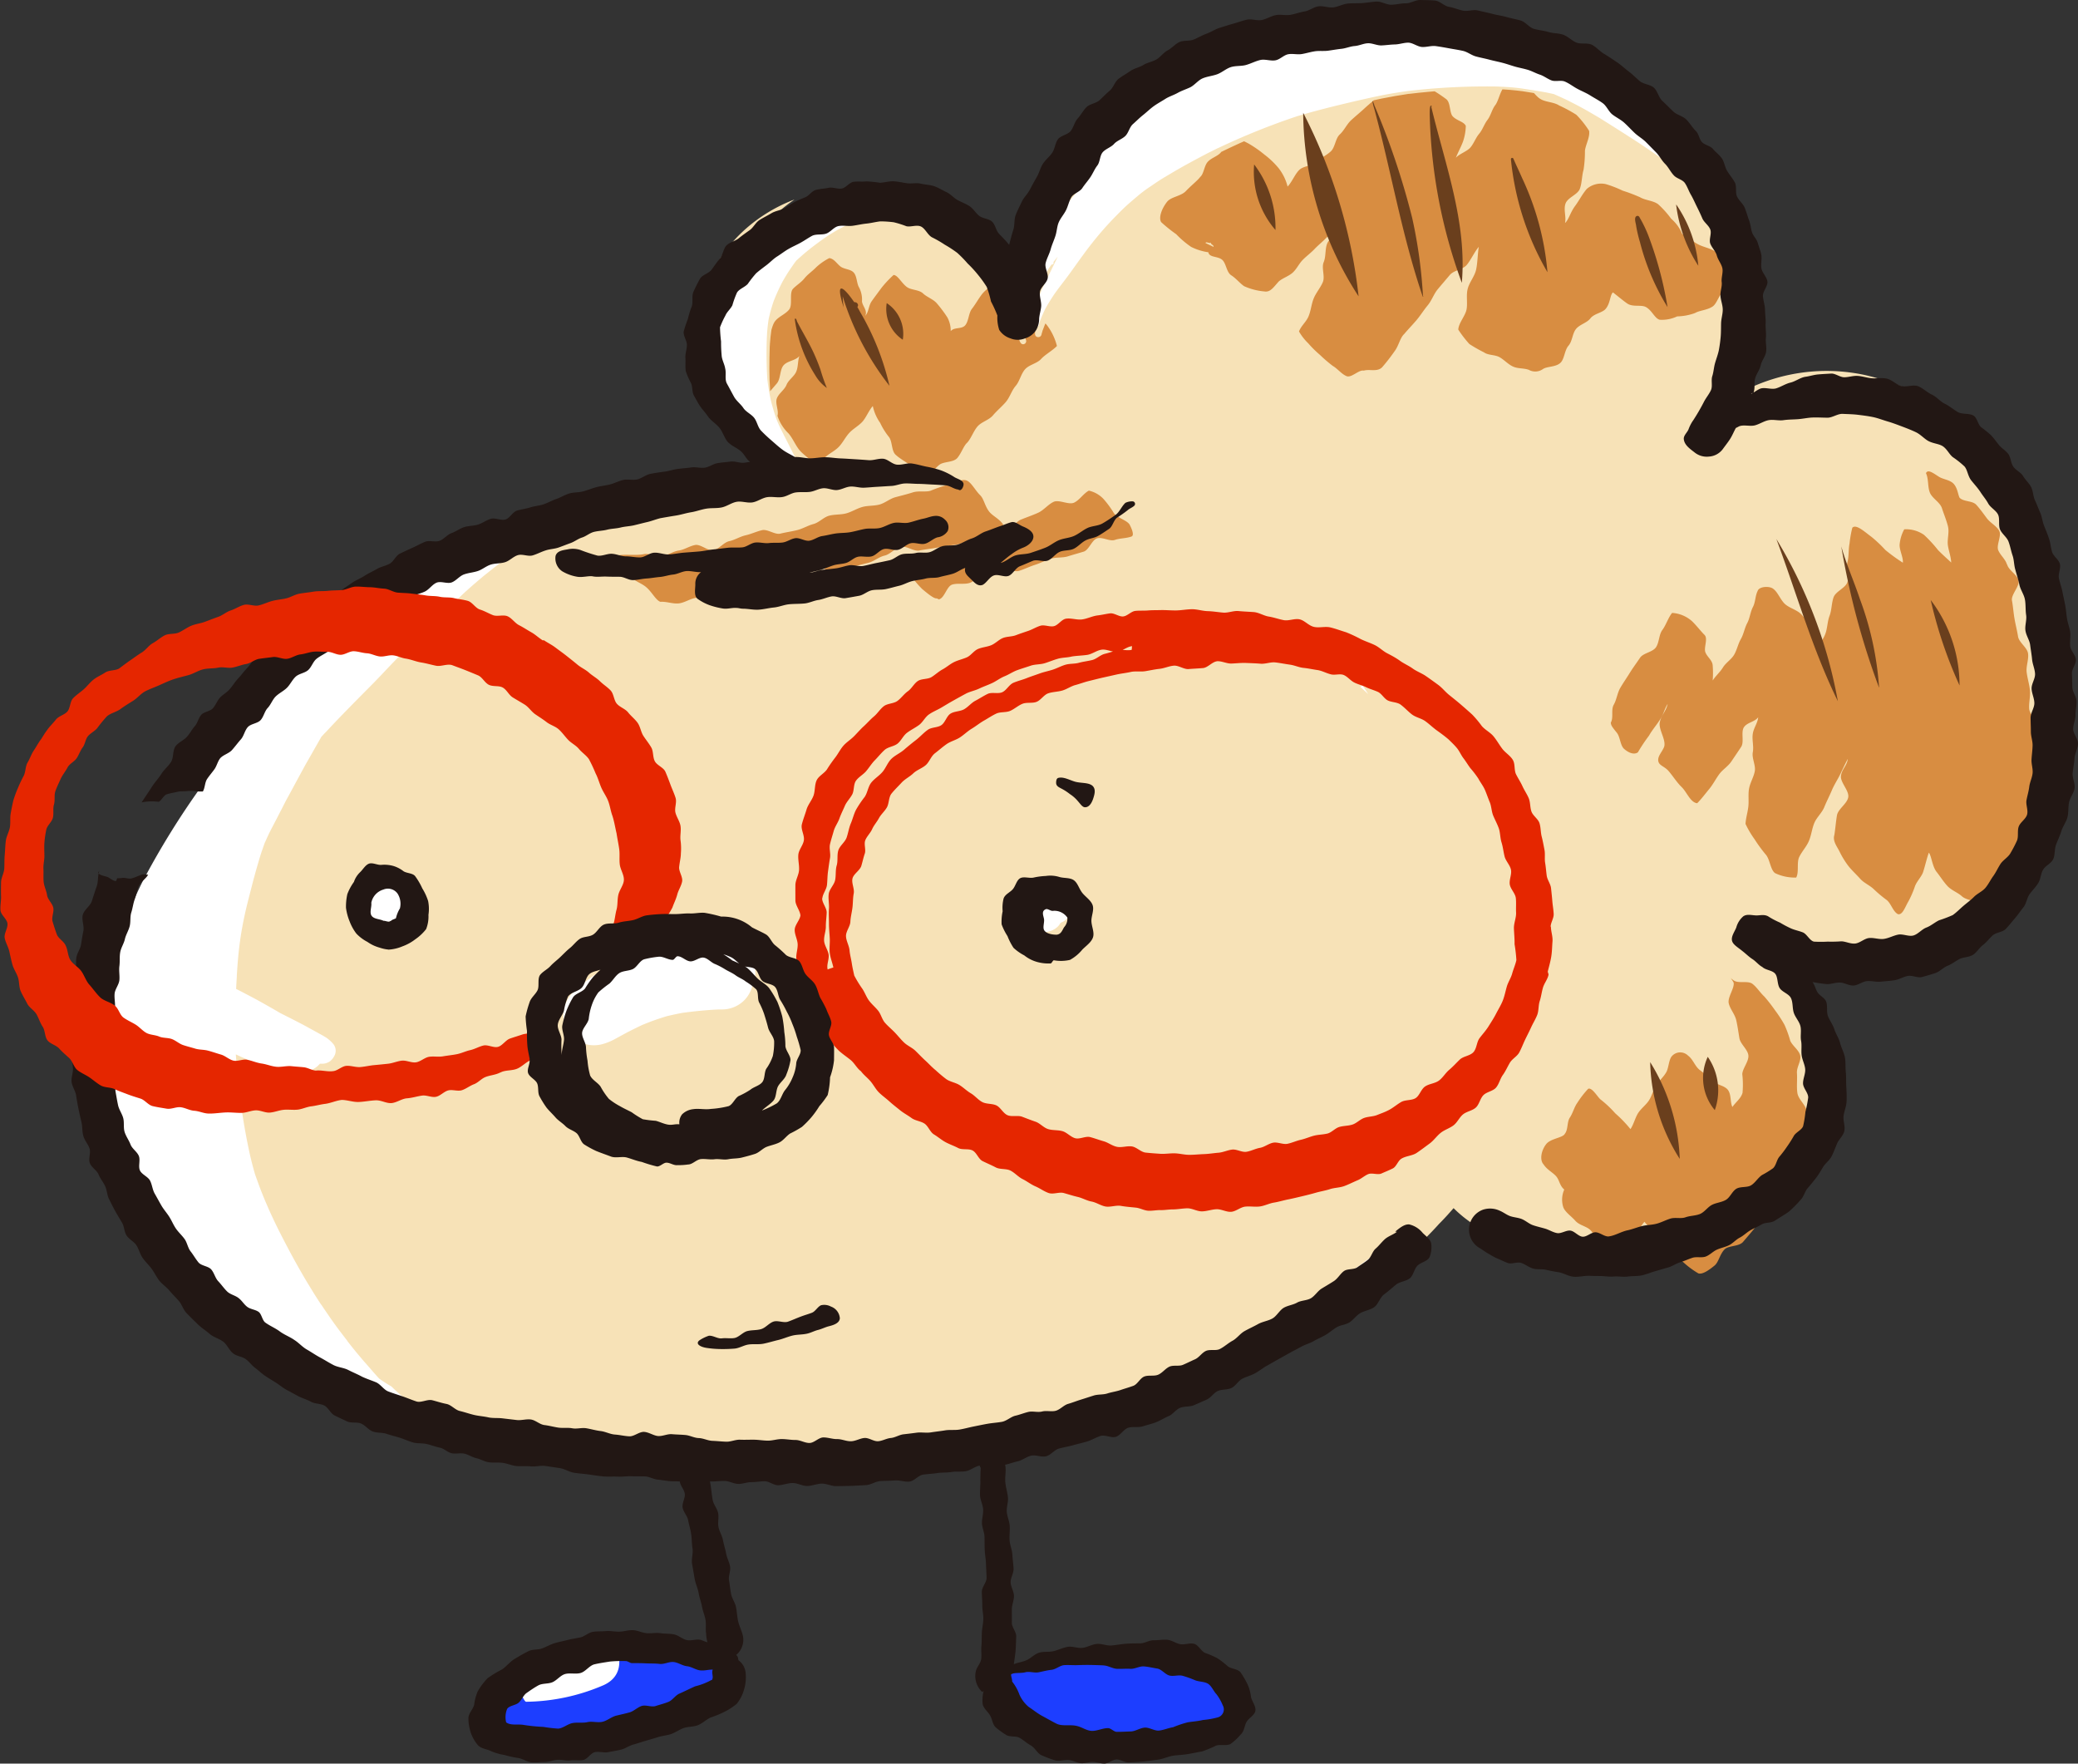
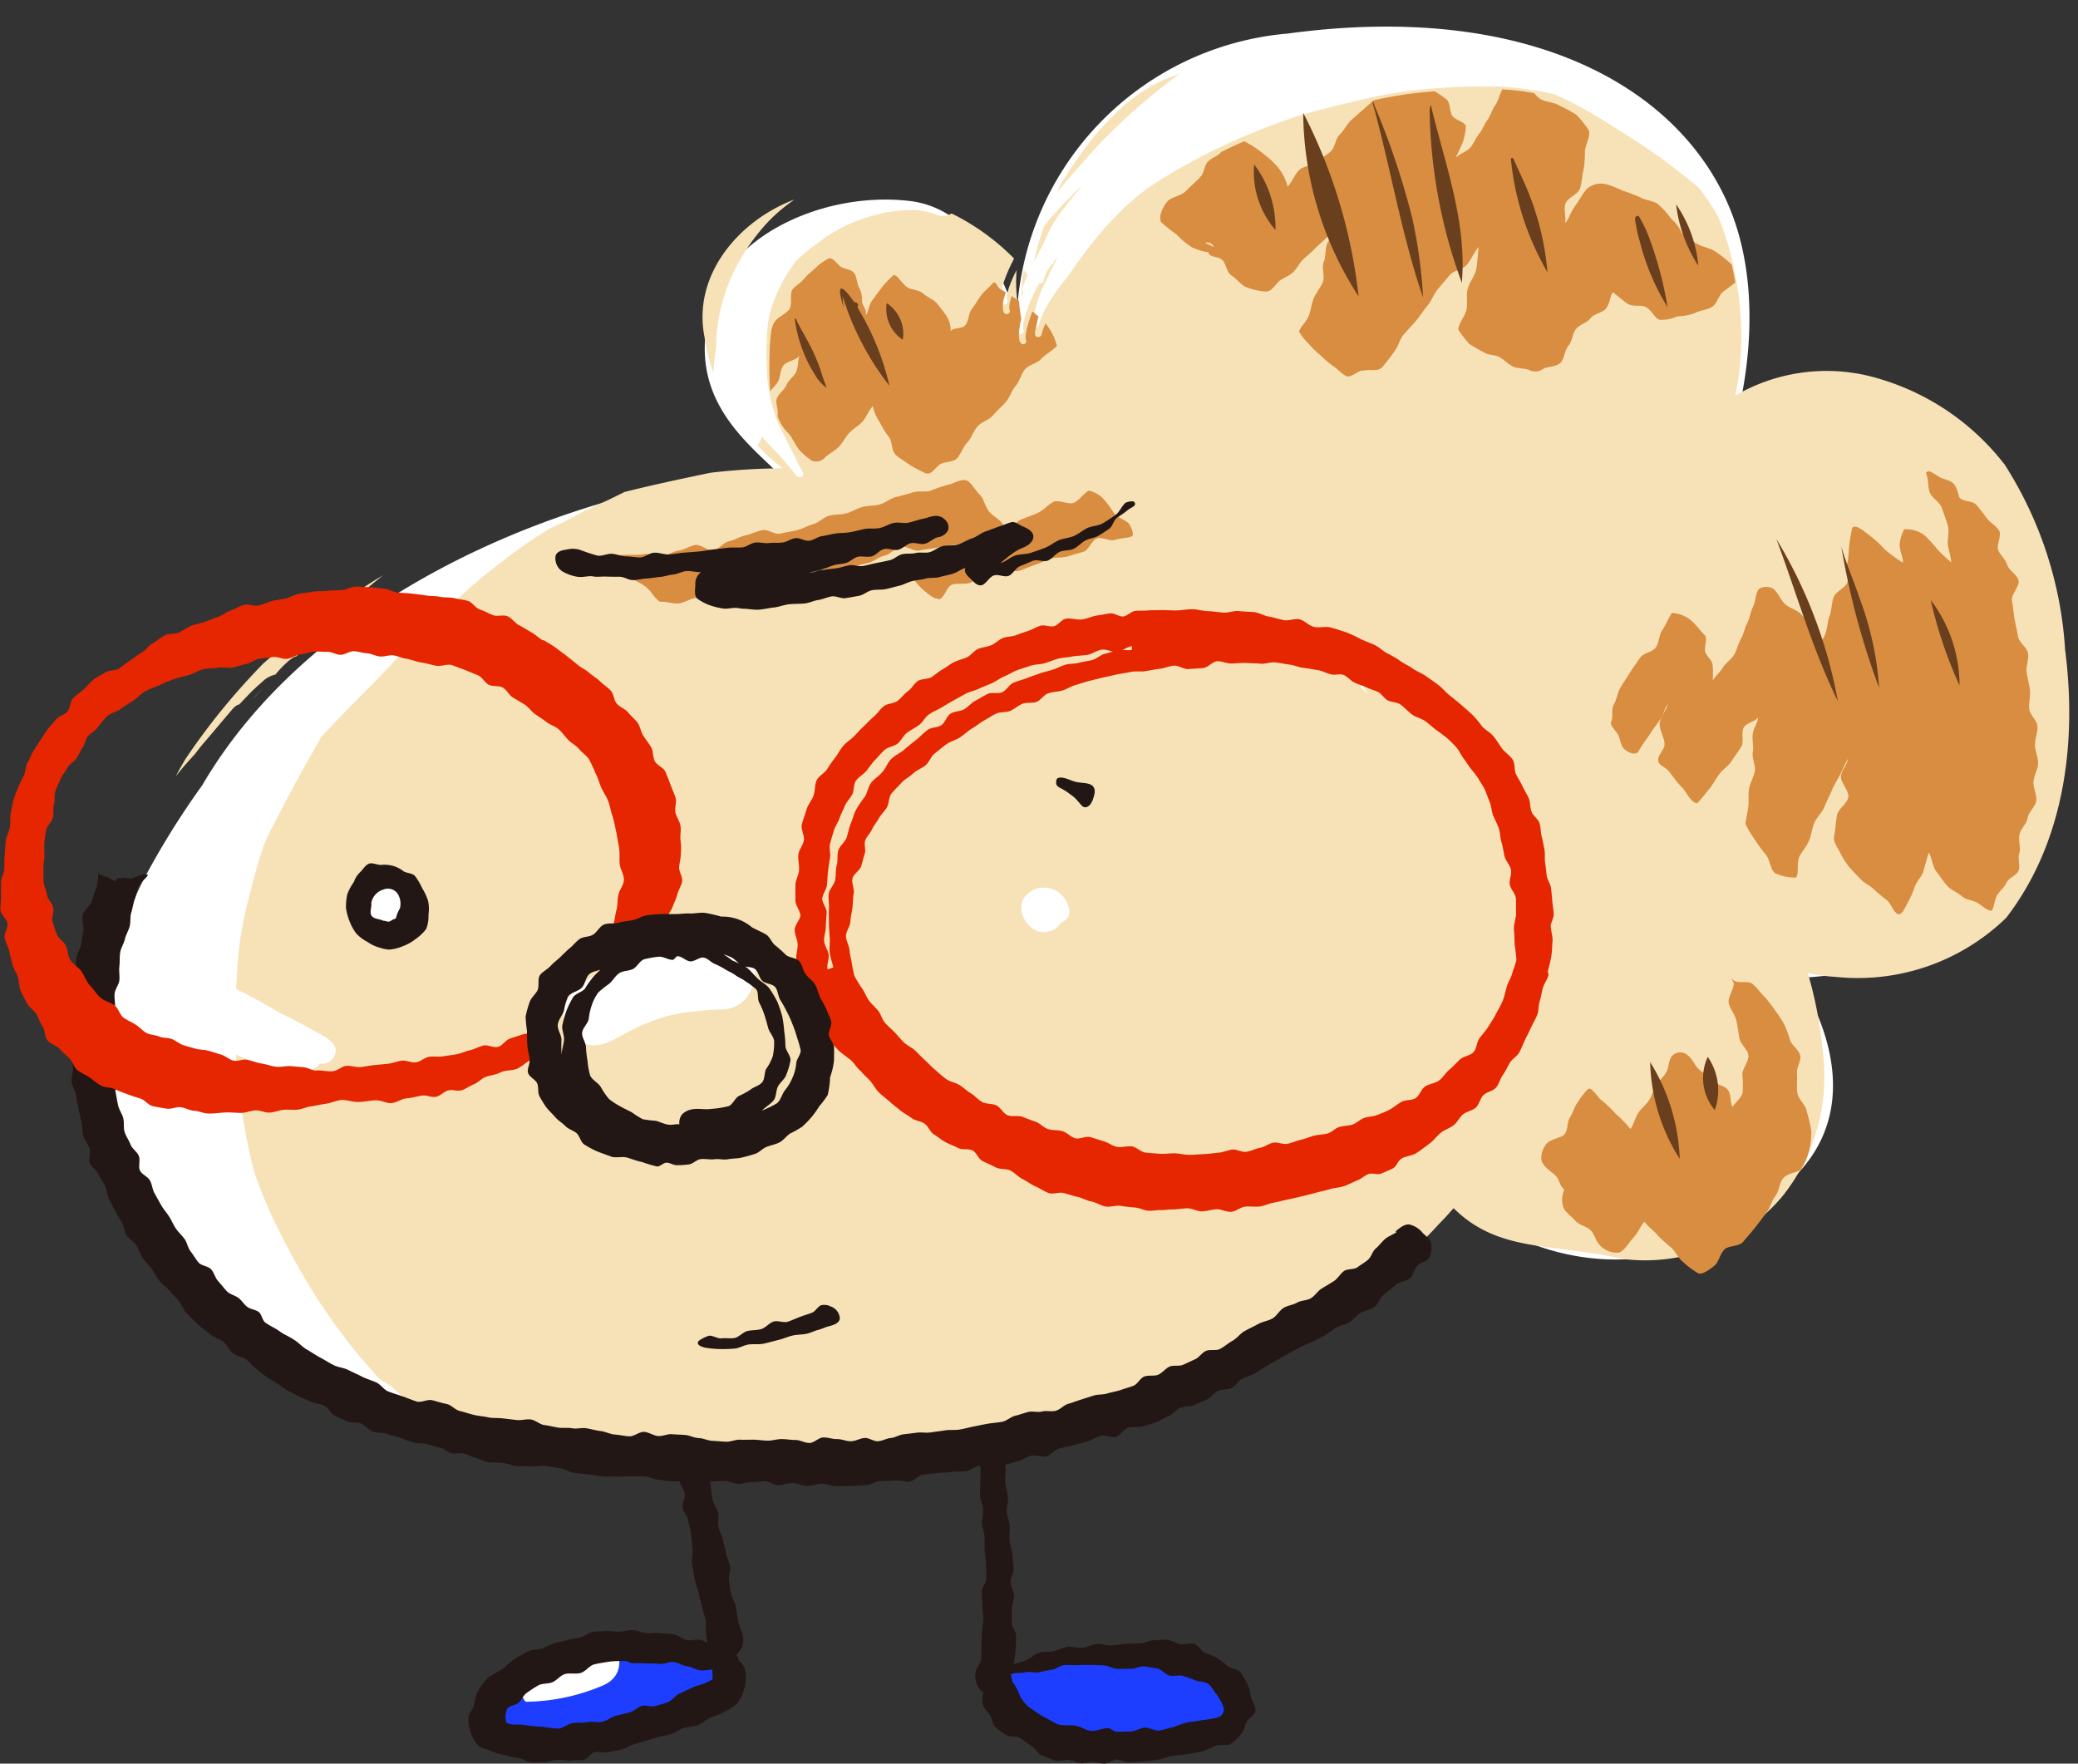
<svg xmlns="http://www.w3.org/2000/svg" width="75" height="63.647" viewBox="0 0 75 63.647">
  <rect x="0" y="0" width="75" height="63.647" fill="#333333" stroke="none" />
  <defs>
    <clipPath id="a">
      <rect width="75" height="63.647" fill="none" />
    </clipPath>
    <clipPath id="b">
      <path d="M95,87.159h0m-2.8-1.932,0,0,0,0m0,0,0,0,0,0,.005.006m-.007-.008h0m-.031-.033h0m0,0h0m-2.89-.942h0m-4.1-2.582.1.281a11.929,11.929,0,0,0,.874.938q.142.138.29.268l-.311-.481c-.114-.176-.215-.361-.322-.541-.2-.337-.388-.683-.573-1.029-.061-.114-.127-.227-.183-.344l-.263-.552c-.039-.082-.077-.166-.114-.249.139.578.312,1.147.5,1.709m2.561-21.711L87.691,60l.329-.361c-.1.1-.193.207-.289.312m4.246-.477h0m-1.552-2.657c-.772.658-1.638,1.191-2.379,1.887a24.766,24.766,0,0,0-2.79,3.538q-.183.319-.351.644c.116-.149.232-.3.354-.441q.164-.192.332-.38l.161-.215c.117-.156.247-.3.37-.453.24-.294.479-.588.721-.88.1-.119.2-.267.349-.3q.154-.17.311-.338c.162-.173.332-.34.509-.5a.977.977,0,0,1,.45-.269l.023,0,.067-.081a3.593,3.593,0,0,1,.356-.378,1.358,1.358,0,0,1,.221-.177.377.377,0,0,1,.127-.05c.113-.136.23-.268.346-.4.159-.182.317-.366.478-.546.111-.123.222-.246.337-.365s.238-.236.361-.351c.166-.154.343-.3.516-.442s.34-.284.508-.429h0l.166-.142-.015.012c.14-.12.281-.238.427-.351a14.569,14.569,0,0,0-1.954,1.406m6.2-1.882.01-.008-.01.008m2.407-1.579h0l.006,0-.006,0m.013-.007h0m0,0h0m0,0h0m0,0h0Zm16.34-7.1v0s0,0,0,0m-.567-1.276v-.01l0,.01m1.306-.512h0l0-.012a.062.062,0,0,0,0,.01m-.723-.308c-.025.183-.046.367-.055.551,0,.125,0,.25,0,.374q.023-.086.047-.173a.178.178,0,0,1-.013-.031.533.533,0,0,1,.059-.351c.038-.093.073-.188.114-.279l0-.007q-.07-.088-.142-.174l-.017.089m-11.47,2.4a6.837,6.837,0,0,0,.32,1.337,7.911,7.911,0,0,1,.105-.968,4.876,4.876,0,0,1,.026-.6q.02-.166.04-.331c.012-.1.035-.2.053-.293s.041-.188.064-.281.044-.189.073-.282l.1-.318c.032-.1.076-.2.114-.3a5.686,5.686,0,0,1,.248-.56,7.462,7.462,0,0,1,.657-1.066c.123-.168.252-.331.388-.488a5.773,5.773,0,0,1,.446-.455,6.382,6.382,0,0,1,.606-.489c-2,.776-3.677,2.8-3.24,5.1m13.358-5.409c-.18.177-.351.364-.524.547l-.415.48c-.051.059-.1.125-.143.187l-.054.072a10.044,10.044,0,0,0-.369,1.324l.011-.021c.085-.169.168-.339.261-.5l.084-.153a3.385,3.385,0,0,1,.134-.325,4.547,4.547,0,0,1,.215-.425,6.1,6.1,0,0,1,.34-.509c.161-.219.326-.433.495-.646l.154-.194.042-.06-.231.226m5.039-1.564h0m0,0,.01-.005.033-.017-.043.022m.072-.037h0m0,0h0M92.189,85.212l0,0,0,0m-5.1-14.778h0m0,0h0m16.119-1.167a8.642,8.642,0,0,1,1.16-.121,2.045,2.045,0,0,1,.49.034,1.1,1.1,0,0,1,.788.582.81.81,0,0,1,.088.24q.006.03.01.061l0,.017q0,.037.005.075s0,.01,0,.015c0,.021,0,.042,0,.064,0,.006,0,.012,0,.019,0,.025,0,.05-.008.075l0,.012c0,.022-.007.043-.012.064l0,.019c-.006.024-.012.049-.02.073l0,.008c-.007.022-.015.043-.023.064l-.008.019c-.01.023-.02.045-.031.067h0c-.008.031-.017.062-.027.093l-.01.029q-.012.032-.025.063a1.156,1.156,0,0,1-.273.392,1.115,1.115,0,0,1-.8.3h-.07c-.439.021-.875.066-1.31.126-.193.037-.383.079-.574.126-.139.044-.278.091-.416.14s-.3.117-.449.178l-.14.069h0l-.018.009q-.114.057-.227.116l-.038.019c-.2.105-.389.216-.584.323a1.959,1.959,0,0,1-.487.195,1.084,1.084,0,0,1-.115.02,1.089,1.089,0,0,1-.423-.028,1.042,1.042,0,0,1-.2-.074,1.154,1.154,0,0,1-.618-.97,1.139,1.139,0,0,1,.05-.4,1.872,1.872,0,0,1,.734-.868,5.729,5.729,0,0,1,1.054-.675c.073-.035.146-.067.22-.1l.036-.015c.072-.031.145-.061.218-.089l0,0c.161-.062.324-.117.491-.164a3.705,3.705,0,0,1,1.012-.134c.058,0,.115,0,.172,0,.127-.026.255-.045.382-.066m12.707-.638a.884.884,0,0,1-.412-.334,1.251,1.251,0,0,1-.123-.229.869.869,0,0,1-.059-.267.68.68,0,0,1,.183-.519.86.86,0,0,1,.231-.171.8.8,0,0,1,.239-.093.9.9,0,0,1,.14-.011.858.858,0,0,1,.141.012,1.128,1.128,0,0,1,.263.073.842.842,0,0,1,.357.308,1.017,1.017,0,0,1,.173.419.439.439,0,0,1-.065.317.41.41,0,0,1-.207.16.321.321,0,0,1-.04.026.71.71,0,0,1-.039.06.55.55,0,0,1-.09.1l-.069.054-.081.046a.579.579,0,0,1-.128.048.851.851,0,0,1-.144.028.7.7,0,0,1-.077,0,.538.538,0,0,1-.192-.033M92.4,68.277a.792.792,0,0,1-.453-.217,1,1,0,0,1-.224-.332.793.793,0,0,1-.114-.362.779.779,0,0,1,.164-.521.825.825,0,0,1,.17-.168.6.6,0,0,1,.273-.123c.028,0,.055-.006.082-.007a.528.528,0,0,1,.121-.014h.038a.689.689,0,0,1,.2.046.618.618,0,0,1,.165.1.307.307,0,0,1,.114.1l.013.01a.756.756,0,0,1,.18.255.99.99,0,0,1,.113.372.435.435,0,0,1-.1.306l-.023.027a.731.731,0,0,1-.239.379.584.584,0,0,1-.219.118.873.873,0,0,1-.2.03.431.431,0,0,1-.061,0m35.133-8.721q.039-.026.076-.057.109.161.212.326-.143-.136-.287-.27M106.935,50.04a.039.039,0,1,1,.04.038.04.04,0,0,1-.04-.038m15.473-10.5h0m6.827-2.122c-.335.05-.667.107-1,.174s-.667.148-1,.228c-.666.161-1.329.332-1.985.535a24.813,24.813,0,0,0-2.824,1.173l-.025.013h0l-.005,0,0,0-.062.032-.011.005h0l0,0h0l-.289.149c-.419.228-.837.456-1.244.705-.2.123-.409.245-.6.381l-.32.224c-.087.061-.17.128-.254.194-.167.142-.331.285-.491.435-.141.131-.274.273-.407.412-.2.212-.391.425-.574.649s-.379.48-.556.73-.362.521-.545.78-.359.482-.528.731c-.117.181-.229.364-.329.555v0c-.067.142-.128.286-.181.435-.013.043-.027.086-.038.13l0,.009a.123.123,0,0,1-.123.105.114.114,0,0,1-.115-.1.707.707,0,0,1,.031-.235c.02-.1.04-.191.063-.286.043-.173.087-.346.143-.515a4.67,4.67,0,0,1,.217-.513c.078-.167.155-.336.234-.5s.148-.316.222-.474l-.067.086-.084.11-.007.009a.059.059,0,0,1-.045.088l-.02,0c-.055.078-.11.157-.162.237s-.075.185-.109.281c-.007.024-.014.047-.02.071a.106.106,0,0,1-.1.1h0a.1.1,0,0,1-.042-.01l-.042.073a7.257,7.257,0,0,0-.357.783c-.059.171-.115.341-.159.517-.015.079-.029.157-.037.238a.593.593,0,0,0,0,.075v-.005s0,.009,0,.013,0-.005,0-.008l0,.035h0a.116.116,0,0,1,0,.142.114.114,0,0,1-.089.044.1.1,0,0,1-.065-.024.256.256,0,0,1-.074-.159,1.147,1.147,0,0,1,0-.332,2.929,2.929,0,0,1,.073-.41c-.008-.034-.014-.068-.019-.1a5.736,5.736,0,0,1-.075-.865c0-.163.005-.325.016-.487-.087.18-.169.362-.239.551a3.293,3.293,0,0,0-.1.328.01.01,0,0,0,0,0v.006c-.006.031-.011.063-.015.1,0,.014,0,.028,0,.043s0,.034,0,.051l0,.022h0a.117.117,0,0,1,.022.059.119.119,0,0,1-.111.132h-.006a.132.132,0,0,1-.115-.092.876.876,0,0,1,.021-.492,5.882,5.882,0,0,1,.394-1.024l.045-.1a8.341,8.341,0,0,0-2.244-1.67.585.585,0,0,1-.49.062c-.082-.027-.162-.058-.244-.084-.048-.016-.1-.028-.146-.041-.127-.027-.254-.047-.383-.063s-.23,0-.346,0-.227.016-.341.029-.238.032-.356.051-.25.053-.374.085c-.145.037-.287.081-.43.125-.119.043-.238.086-.356.134s-.259.113-.387.174l-.207.111c-.08.043-.157.095-.235.142-.154.092-.3.2-.445.306-.163.125-.327.248-.482.384q-.185.162-.365.328l-.052.068c-.081.117-.159.235-.237.355s-.133.225-.2.339a7.327,7.327,0,0,0-.328.738,6.066,6.066,0,0,0-.187.692c-.025.172-.043.343-.055.515,0-.012,0-.025,0-.038,0,.044,0,.089-.006.133-.016.535-.024,1.07.014,1.6a8.115,8.115,0,0,0,.139.843c.058.227.122.451.2.672.127.319.286.621.436.929s.3.62.45.926h0l.008.016-.007-.015c.01.019.02.038.03.056a.139.139,0,0,1,.04.091.13.13,0,0,1-.128.134h-.012a.19.19,0,0,1-.125-.092c-.062-.08-.124-.16-.187-.239-.148-.185-.3-.366-.453-.544-.121-.131-.247-.259-.366-.392-.074-.082-.143-.166-.21-.253a.756.756,0,0,1-.052.154.659.659,0,0,1-.116.173,7.081,7.081,0,0,0,.9.859,22.247,22.247,0,0,0-2.593.165c-1.04.224-2.083.451-3.116.72a.113.113,0,0,1-.027.02c-.142.073-.285.146-.428.217h0c-.261.13-.527.251-.791.376l-.14.067c-.2.109-.4.221-.6.328h0l.009,0-.007,0,.005,0c-.23.121-.463.236-.7.349l-.037.018-.069.045c-.216.143-.433.285-.645.435s-.411.3-.614.453l-.283.222-.03.023-.044.035.03-.024-.3.238-.086.07h0l-.215.177-.02.016,0,0-.014.011h0l-.022.018c-.22.19-.438.381-.65.581L95.365,56l-.077.073,0,0c-.221.212-.435.431-.649.65-.45.462-.907.915-1.362,1.37q-.324.325-.636.661c-.219.238-.435.477-.658.71l0,0h0l0,0c-.573.6-1.149,1.192-1.7,1.809l0-.006-.137.153h0l-.071.128-.023.042-.479.868c-.025.046-.05.093-.074.139l-.227.431c-.128.243-.253.487-.383.729-.04.074-.075.15-.112.225l-.245.492-.047.095c-.078.156-.157.313-.234.47l-.067.151-.079.178h0c-.021.062-.042.124-.063.186s-.04.116-.058.174l-.052.173-.01.034c-.064.223-.126.447-.186.671-.029.112-.058.223-.086.336-.086.35-.179.7-.253,1.053s-.137.7-.182,1.056-.078.713-.1,1.07l-.013.215c0-.019,0-.039,0-.058l0,.064s0,.007,0,.01l0-.074,0,.082v.022c0-.035,0-.07.006-.1l-.009.149h0q-.007.122-.014.245c0,.037,0,.073-.006.11.11.056.218.114.326.173l.157.084h0l.121.066.014.007.171.1.042.023c.253.146.506.294.756.446q.41.212.816.43.184.1.364.2l.253.144c.073.041.145.084.216.129a1.366,1.366,0,0,1,.247.225.408.408,0,0,1,.041.478.582.582,0,0,1-.156.189.478.478,0,0,1-.291.084l-.062,0h0a.84.84,0,0,1-.447.282,1.2,1.2,0,0,1-.15.195c-.02.02-.042.039-.063.059-.038.035-.078.068-.118.1a.592.592,0,0,1-.314.124l-.056,0a.642.642,0,0,1-.336-.1l-.016-.009-.026-.019c-.012-.009-.024-.017-.035-.026l0,0a.619.619,0,0,1-.1-.111.657.657,0,0,1-.048-.079.681.681,0,0,1-.074-.264h0c-.057-.017-.113-.037-.169-.056l-.077-.026-.156-.057-.061-.023-.071-.028-.149-.06c-.188-.079-.374-.164-.557-.254h0c.032.5.083,1,.141,1.491q.132,1.133.37,2.249c.015.067.032.134.048.2q.036.152.077.3c.017.064.034.128.052.191.047.143.1.285.148.426q.122.337.259.668.194.468.414.924c.326.674.671,1.338,1.045,1.985.063.11.129.219.194.327l0,0,.061.1v0l.072.117v0l.015.024v0q.087.142.177.282l0-.006.02.03c.075.117.151.232.228.347.028.042.055.084.083.126q.16.235.326.465l.019.025.07.094c.064.087.127.173.193.259h0l0,.007h0l.024.031.1.132c.072.093.144.185.217.277l.13.16c.065.08.13.16.2.239l.15.177L92,85l0,0,.133.155.021.023h0l0,0,0,0,0,0h0l0,0,.012.013-.005-.005.006.007h0l.017.019,0,0-.014-.015.017.019,0,0h0l0,0,0,0h0l.006.006.011.012h0l.015.016a4.786,4.786,0,0,0,.435.287c.057.058.114.116.174.172.1.095.2.183.307.271.217.167.437.328.656.491.238.178.471.365.721.524.05.029.1.056.151.082s.078.032.119.046.078.02.118.029a.753.753,0,0,0,.086.006h0l.05,0,.032-.006c.039-.011.077-.024.114-.037a.13.13,0,0,1,.162.088.136.136,0,0,1,0,.079,38.9,38.9,0,0,0,7.624.605c4.357-.286,8.831.329,13.042-1.126,3.371-.708,8.726-3.435,12.385-6.423a.279.279,0,0,0,.007.032l-.165.108a.426.426,0,0,0-.2.358.3.3,0,0,0,.032.3.28.28,0,0,0,.292.1c.32.056.649-.385.89-.586.378-.376.76-.753,1.111-1.157q.2-.207.387-.426c.045-.051.089-.1.132-.155h0l0,0c1.622,1.661,3.534,1.293,6.109,1.89a6.357,6.357,0,0,0,5.727-2.331,7.3,7.3,0,0,0,1.448-5.416,15.633,15.633,0,0,0-.532-2.871,6.759,6.759,0,0,0,.988.135,7.523,7.523,0,0,0,6.148-2.192c2.111-2.827,2.558-6.547,2.116-10a14.7,14.7,0,0,0-2.168-6.825,8.84,8.84,0,0,0-5.012-3.331,6.362,6.362,0,0,0-4.69.758c.054-.284.1-.571.141-.857a11.916,11.916,0,0,0-.158-3.687,10.505,10.505,0,0,0-.573-2.037c-.07-.137-.145-.272-.223-.4-.137-.216-.279-.428-.431-.633l-.1-.133c-.221-.186-.442-.371-.667-.552s-.469-.37-.706-.55c-.333-.238-.667-.475-1.008-.7q-.578-.383-1.161-.759c-.2-.12-.391-.239-.59-.352s-.391-.214-.589-.317q-.232-.111-.466-.218l-.273-.06c-.295-.055-.589-.1-.886-.148a8.749,8.749,0,0,0-.887-.073l-.319,0a23.373,23.373,0,0,0-2.9.17m-8.447-.474-.03.024.039-.031-.009.007m-.038-.077c-.142.057-.281.121-.421.185s-.274.144-.407.224-.266.168-.4.257l-.265.2c-.088.067-.17.146-.253.218l-.088.083-.106.1c-.2.2-.389.4-.575.608s-.358.432-.531.655l-.043.061-.211.3c-.252.376-.506.752-.73,1.145q-.051.122-.1.252c.081-.1.163-.205.246-.307q.37-.453.755-.892l.421-.478c.15-.171.313-.332.469-.5a21.9,21.9,0,0,1,1.726-1.591c.167-.142.339-.278.51-.414l0,0,.006,0,0,0,.038-.03.216-.172c-.085.03-.169.062-.253.1" transform="translate(-84.67 -36.769)" fill="none" />
    </clipPath>
  </defs>
  <g clip-path="url(#a)">
    <path d="M118.811,28.326c-4.733-3.287-8.186-.832-8.186-.832s1.264-4.2-.277-7.77c-1.877-4.341-7.351-7.339-15.9-6.18A10.7,10.7,0,0,0,84.663,23.9s-.923-3.975-3.867-4.315-6.1,1.11-6.937,3.191c-1.461,3.651.971,5.411,2.22,6.66-5.411,0-16.233,3.4-20.811,11.238a29.134,29.134,0,0,0-2.15,3.469c-2.428,4.856-1.36,9.272.486,13.319,3.215,7.049,16.51,7.215,22.023,7.58,12.472.826,23.068-7.718,23.068-7.718a8.29,8.29,0,0,1,1.942-1.8c.832.694,1.665,1.249,1.665,1.249s5.411,3.33,10.544-2.081c2.883-3.039,0-7.076,0-7.076s4.894.055,7.631-3.607,3.068-12.391-1.665-15.678M67.2,72.447c-2.819,1.795-.814,2.926,1.665,2.636a11.637,11.637,0,0,0,4.995-2.359s-3.84-2.072-6.66-.277" transform="translate(-47.97 -12.333)" fill="#fff" />
    <path d="M115.469,45.976s0-.007,0-.01v.01M107.481,51.1l-.007-.014h0l.008.015M95.031,85.717h0m58.054-28.2a13.972,13.972,0,0,0-2.174-6.63,8.887,8.887,0,0,0-5.026-3.235,6.557,6.557,0,0,0-4.7.736c.054-.276.1-.554.142-.832a11.219,11.219,0,0,0-.159-3.582,9.959,9.959,0,0,0-.575-1.979c-.07-.133-.145-.264-.223-.393-.137-.21-.279-.416-.432-.614l-.1-.129c-.222-.18-.444-.36-.669-.537s-.47-.359-.708-.534c-.334-.231-.668-.462-1.011-.681q-.58-.372-1.164-.737c-.2-.117-.392-.232-.592-.342s-.392-.207-.591-.308q-.233-.108-.468-.212l-.274-.059c-.3-.053-.591-.1-.888-.143s-.592-.058-.889-.071a24.632,24.632,0,0,0-3.226.163c-.336.049-.669.1-1,.169s-.669.144-1,.222c-.668.157-1.333.322-1.99.519a25.331,25.331,0,0,0-2.832,1.14l-.025.012,0,0,0,0-.005,0,0,0-.062.031-.011.005h0l0,0h0l-.29.144c-.42.221-.839.443-1.248.685-.2.12-.41.238-.605.371l-.32.217c-.087.059-.171.125-.254.189-.167.138-.331.277-.493.422-.141.128-.274.265-.408.4-.2.205-.392.413-.576.631s-.38.467-.558.709-.363.506-.547.758-.36.468-.53.71c-.117.175-.229.353-.33.539v0c-.067.138-.128.278-.182.422-.013.042-.027.084-.038.126l0,.009a.122.122,0,0,1-.123.1.114.114,0,0,1-.116-.1.669.669,0,0,1,.032-.228c.02-.093.04-.186.063-.278.043-.168.087-.336.144-.5a4.451,4.451,0,0,1,.218-.5c.079-.163.155-.326.235-.488s.149-.307.223-.46l-.067.083-.084.107-.007.009a.057.057,0,0,1-.045.086l-.02,0q-.083.114-.163.231c-.039.09-.076.18-.109.273-.007.023-.014.046-.02.069a.1.1,0,0,1-.1.1h0a.107.107,0,0,1-.042-.009l-.042.071a6.962,6.962,0,0,0-.358.761c-.059.166-.115.331-.16.5-.015.077-.029.153-.037.231a.569.569,0,0,0,0,.073l0,.034h0a.11.11,0,0,1,0,.138.116.116,0,0,1-.089.042.1.1,0,0,1-.065-.024.245.245,0,0,1-.074-.154,1.08,1.08,0,0,1,0-.322,2.758,2.758,0,0,1,.073-.4c-.008-.033-.014-.066-.019-.1a5.411,5.411,0,0,1-.075-.841c0-.158.005-.316.016-.473-.087.175-.169.352-.239.535a3.143,3.143,0,0,0-.1.319.015.015,0,0,0,0,0v.006c-.006.03-.011.061-.015.092,0,.014,0,.028,0,.042s0,.033,0,.049l0,.021h0a.112.112,0,0,1,.023.057.117.117,0,0,1-.111.128H114.8a.131.131,0,0,1-.116-.09.826.826,0,0,1,.021-.478,5.611,5.611,0,0,1,.4-1l.045-.1a8.348,8.348,0,0,0-2.25-1.623.6.6,0,0,1-.491.06c-.082-.026-.162-.056-.244-.082-.048-.015-.1-.028-.147-.04-.128-.026-.255-.046-.384-.061s-.231,0-.347,0-.227.016-.342.028-.238.031-.357.049-.251.051-.375.083c-.145.036-.288.079-.431.122-.12.042-.239.083-.357.13s-.259.11-.388.169l-.207.108c-.08.042-.157.092-.236.138-.154.09-.3.195-.446.3-.163.121-.328.241-.484.373-.124.1-.245.211-.366.319l-.052.066c-.081.114-.16.228-.237.345s-.134.218-.2.33a6.994,6.994,0,0,0-.329.717,5.747,5.747,0,0,0-.187.672c-.025.167-.043.333-.055.5,0-.012,0-.024,0-.037,0,.043,0,.086-.005.129a15.091,15.091,0,0,0,.014,1.558,7.656,7.656,0,0,0,.14.819c.058.221.123.438.2.653.127.31.286.6.437.9s.3.6.451.9c.01.018.02.037.03.054a.133.133,0,0,1,.04.089.128.128,0,0,1-.128.13H107.4a.19.19,0,0,1-.125-.089c-.062-.078-.124-.155-.187-.232-.148-.179-.3-.356-.455-.528-.121-.128-.248-.251-.367-.381-.074-.08-.144-.161-.21-.246a.722.722,0,0,1-.052.15.64.64,0,0,1-.116.168,7,7,0,0,0,.907.834,23.055,23.055,0,0,0-2.6.16c-1.043.218-2.089.438-3.124.7a.112.112,0,0,1-.027.019c-.143.071-.285.142-.429.211h0c-.262.126-.529.243-.793.365l-.14.065c-.2.106-.4.215-.6.319h0l.012-.006-.01.005.005,0c-.231.118-.464.23-.7.339l-.037.017-.07.043c-.217.139-.434.276-.646.422s-.412.291-.616.44l-.284.216-.03.023-.054.042.04-.031-.3.231-.086.068h0l-.216.172-.02.016,0,0-.014.011h0l-.022.017c-.22.185-.439.37-.652.564l.006-.007-.077.071,0,0c-.221.206-.436.419-.651.632-.451.448-.91.889-1.366,1.331q-.325.315-.638.642c-.22.231-.436.464-.66.69l0,0,0,0,0,0c-.574.58-1.152,1.158-1.706,1.757l0-.005-.137.149h0l-.071.125-.023.04-.481.844c-.025.045-.05.09-.074.135l-.227.418c-.128.236-.254.473-.384.708-.04.072-.075.146-.113.219l-.246.478-.048.092c-.079.152-.158.3-.235.457l-.067.147-.079.173h0c-.021.06-.042.12-.063.181s-.04.112-.059.169l-.053.168-.01.033c-.064.217-.127.434-.186.652-.03.108-.059.217-.086.326-.086.34-.179.68-.254,1.023s-.137.681-.183,1.025-.078.692-.1,1.04l-.014.209c0-.019,0-.038,0-.056l0,.063v.01l0-.072,0,.08v.022c0-.034,0-.068.006-.1l-.009.145h0l-.014.238q0,.053-.006.107c.11.054.218.111.327.168l.157.082h0l.121.064.014.007.172.093.042.023c.254.142.507.285.758.433q.411.206.819.418.184.1.366.2l.254.14c.073.04.146.081.217.125a1.358,1.358,0,0,1,.248.219.387.387,0,0,1,.041.464.568.568,0,0,1-.157.183.491.491,0,0,1-.292.081l-.062,0h0a.846.846,0,0,1-.449.274,1.167,1.167,0,0,1-.15.189c-.02.02-.042.038-.063.057-.039.034-.078.066-.119.1a.6.6,0,0,1-.315.12l-.056,0a.659.659,0,0,1-.337-.094l-.016-.009-.026-.019c-.012-.008-.024-.016-.035-.026l0,0a.612.612,0,0,1-.1-.107.642.642,0,0,1-.122-.333h0c-.057-.017-.113-.036-.17-.054l-.078-.025-.156-.056-.062-.022-.071-.027-.15-.059c-.189-.076-.375-.159-.559-.246h0c.033.484.083.967.141,1.449q.132,1.1.371,2.185c.015.066.032.13.048.2q.036.147.077.294c.017.062.034.124.052.186.047.139.1.277.148.414q.122.327.26.648.194.454.416.9c.327.655.673,1.3,1.048,1.928.064.107.129.212.194.318l0,0,.061.1v0l.072.114v0l.015.023v0q.088.138.177.274l0-.006.02.029c.075.113.152.225.229.337.028.041.055.082.083.122q.16.228.327.452l.019.024.07.091c.064.084.128.168.193.251h0l0,.007h0l.024.031.1.128c.072.09.144.18.218.269l.13.155c.065.078.131.156.2.232l.15.172.114.131,0,0,.133.151.021.023h0l.012.013-.005-.005.006.007h0l.024.025,0,0h0l.006.006.011.012h0l.015.015a4.82,4.82,0,0,0,.436.279c.057.057.115.113.174.167.1.092.2.177.308.263.217.162.438.318.658.477.238.173.473.354.723.509.05.028.1.055.152.079s.079.031.119.044.078.02.118.028a.779.779,0,0,0,.086.006l.05,0,.032-.006c.039-.011.077-.023.115-.036a.131.131,0,0,1,.163.086.128.128,0,0,1,0,.077,40.241,40.241,0,0,0,7.645.588c4.369-.278,8.855.32,13.078-1.093,3.38-.688,8.75-3.336,12.419-6.239a.29.29,0,0,0,.007.031l-.166.1a.41.41,0,0,0-.2.348.282.282,0,0,0,.326.394c.321.055.651-.374.893-.569.379-.365.762-.731,1.114-1.124q.2-.2.388-.414c.045-.049.089-.1.133-.151h0l0,0c1.627,1.613,3.544,1.256,6.126,1.836a6.476,6.476,0,0,0,5.743-2.264,6.927,6.927,0,0,0,1.452-5.261,14.748,14.748,0,0,0-.534-2.789,7.011,7.011,0,0,0,.991.131,7.688,7.688,0,0,0,6.166-2.129c2.117-2.746,2.565-6.36,2.122-9.717M107.037,49.7a.039.039,0,1,1,.037-.04.039.039,0,0,1-.037.04M87.1,69.473h0v0m0,0h0m6.065-2.629-.023.026a.708.708,0,0,1-.24.368.591.591,0,0,1-.219.115.9.9,0,0,1-.2.029.458.458,0,0,1-.061,0,.805.805,0,0,1-.454-.211.973.973,0,0,1-.225-.323.753.753,0,0,1-.115-.352.74.74,0,0,1,.164-.506.811.811,0,0,1,.17-.164.615.615,0,0,1,.274-.12c.028,0,.055-.006.082-.006a.542.542,0,0,1,.122-.013h.038a.709.709,0,0,1,.2.044.622.622,0,0,1,.166.1.3.3,0,0,1,.115.1l.013.01a.734.734,0,0,1,.18.248.94.94,0,0,1,.114.361.415.415,0,0,1-.105.3m12.648,2.434c0,.006,0,.012,0,.018,0,.024,0,.049-.008.073l0,.012c0,.021-.007.042-.012.062l0,.019c-.006.024-.012.047-.02.071l0,.008c-.007.021-.015.042-.023.062l-.008.019c-.01.022-.02.044-.031.065h0c-.008.03-.017.06-.027.09l-.011.028q-.011.031-.025.062a1.123,1.123,0,0,1-.273.381,1.139,1.139,0,0,1-.8.288h-.071c-.44.021-.877.064-1.314.123-.193.036-.384.077-.575.123-.14.043-.279.088-.417.136s-.3.113-.45.173l-.141.067h0l-.018.009q-.114.055-.228.112l-.038.019c-.2.1-.39.21-.586.314a2,2,0,0,1-.488.189,1.14,1.14,0,0,1-.115.019,1.126,1.126,0,0,1-.424-.027,1.072,1.072,0,0,1-.2-.072,1.119,1.119,0,0,1-.62-.942,1.072,1.072,0,0,1,.05-.393,1.835,1.835,0,0,1,.736-.843,5.77,5.77,0,0,1,1.057-.656c.073-.034.147-.065.221-.1l.036-.015c.072-.03.145-.059.218-.086l0,0c.161-.06.325-.113.493-.159a3.826,3.826,0,0,1,1.015-.13q.086,0,.173,0c.127-.025.256-.043.383-.064a8.926,8.926,0,0,1,1.163-.117,2.117,2.117,0,0,1,.491.033,1.212,1.212,0,0,1,.448.183,1.16,1.16,0,0,1,.342.383.773.773,0,0,1,.088.233q.006.03.01.06l0,.017c0,.024,0,.048.005.073,0,0,0,.009,0,.014,0,.021,0,.041,0,.062m11.263-2.039a.41.41,0,0,1-.208.155.323.323,0,0,1-.04.025.69.69,0,0,1-.039.059.54.54,0,0,1-.09.1l-.069.053-.081.045a.6.6,0,0,1-.129.046.891.891,0,0,1-.144.027.726.726,0,0,1-.078,0,.553.553,0,0,1-.193-.032.881.881,0,0,1-.413-.324,1.2,1.2,0,0,1-.123-.222.82.82,0,0,1-.059-.259.649.649,0,0,1,.183-.5.868.868,0,0,1,.232-.166.819.819,0,0,1,.24-.091.936.936,0,0,1,.14-.011.888.888,0,0,1,.142.011,1.16,1.16,0,0,1,.263.071.837.837,0,0,1,.358.3.972.972,0,0,1,.174.407.416.416,0,0,1-.065.308M127.648,58.9q.039-.026.076-.055.109.157.212.317-.143-.132-.288-.262M122.434,39.5h0m.075-.037h0m-.03.015-.043.022.01,0,.034-.017m-6.266,4.755a.058.058,0,0,0,0,.01h0l0-.011m-.732.443a.174.174,0,0,1-.013-.03.5.5,0,0,1,.059-.341c.038-.09.073-.183.115-.271l0-.007q-.07-.085-.142-.169l-.017.087c-.025.178-.046.356-.055.535,0,.122,0,.243,0,.364q.023-.084.047-.168m-.577.054,0,.01v-.01m1.238-1.683.084-.148a3.239,3.239,0,0,1,.134-.315,4.342,4.342,0,0,1,.216-.412,5.922,5.922,0,0,1,.341-.495c.162-.213.327-.421.5-.627l.155-.188.042-.058-.231.219c-.18.172-.352.353-.526.531l-.416.466c-.051.057-.1.121-.143.182l-.054.07a9.51,9.51,0,0,0-.37,1.286l.011-.021c.085-.164.169-.329.261-.49m4.713-6.08,0,0,0,0,.006,0m-3.138,2.9.422-.464c.151-.166.314-.323.47-.483a21.7,21.7,0,0,1,1.731-1.546c.167-.138.34-.27.511-.4l.038-.029.216-.167c-.085.029-.17.06-.254.093-.143.056-.282.118-.422.18s-.275.14-.408.217-.267.163-.4.249l-.266.2c-.088.065-.17.142-.254.212l-.088.081-.106.1c-.2.193-.391.387-.577.59s-.36.42-.532.636l-.043.059-.211.287c-.253.365-.507.73-.732,1.113q-.051.119-.1.245c.082-.1.164-.2.247-.3q.371-.44.758-.866M120.9,36.93l-.009.007-.03.023.039-.03M104.3,47.57a7.442,7.442,0,0,1,.106-.94,4.587,4.587,0,0,1,.026-.583q.02-.161.04-.322c.012-.1.035-.191.053-.285s.041-.183.064-.273.044-.184.073-.274l.1-.309c.032-.1.076-.2.114-.3a5.42,5.42,0,0,1,.249-.544,7.212,7.212,0,0,1,.659-1.036c.124-.163.252-.322.389-.474a5.686,5.686,0,0,1,.447-.442,6.376,6.376,0,0,1,.608-.475c-2.005.754-3.687,2.721-3.249,4.953a6.455,6.455,0,0,0,.321,1.3m-5.222,5.3h0m0,0h0m0,0h0Zm-.009,0-.006,0h0l.006,0m-9.79,30.007Zm-3.478-2.056c-.2-.328-.389-.663-.575-1-.061-.111-.128-.22-.184-.334l-.264-.536c-.039-.08-.077-.161-.114-.242.139.561.312,1.114.5,1.66l.1.273a11.76,11.76,0,0,0,.877.911q.143.134.291.261l-.312-.467c-.114-.171-.216-.351-.323-.526m1.705-21.612c.162-.168.333-.33.511-.481a.986.986,0,0,1,.451-.261l.023,0,.067-.079a3.536,3.536,0,0,1,.357-.367,1.361,1.361,0,0,1,.222-.172.386.386,0,0,1,.127-.049c.113-.132.23-.261.347-.389.16-.177.318-.356.48-.53.111-.12.222-.239.338-.355s.239-.229.362-.34c.167-.15.344-.288.517-.429s.341-.276.509-.417h0l.166-.138-.015.012c.141-.116.282-.231.428-.341a14.605,14.605,0,0,0-1.959,1.365c-.774.64-1.643,1.157-2.385,1.833a24.186,24.186,0,0,0-2.8,3.436q-.183.309-.352.626c.116-.145.232-.289.355-.429s.221-.247.333-.369l.161-.208c.117-.152.248-.294.371-.44.241-.285.48-.571.723-.855.1-.116.2-.26.35-.293q.154-.165.312-.328m.188.119.33-.351c-.1.1-.194.2-.29.3l-.041.048M92.182,83.8h0l0,0h0v0l0,0,0,0h0Zm0,0h0m.03.032h0l0,0,0,0-.014-.015.017.018,0,0h0m.01.011,0,0,0,0,.008.008" transform="translate(-78.553 -34.113)" fill="#f7e2b7" />
  </g>
  <g transform="translate(6.297 2.735)">
    <g clip-path="url(#b)">
      <path d="M311.87,51.819c.061.053.12.355.073.135.07-.209.488-.32.594-.511a5.183,5.183,0,0,1,.249-.607c.129-.174.276-.332.417-.5s.1-.5.247-.659.431-.162.566-.329c-.065.183-.039.377-.112.558s-.28.3-.354.484-.282.309-.349.491.078.438.022.625a1.555,1.555,0,0,0,.4.637c.172.2.272.485.448.661a3.178,3.178,0,0,0,.39.321.427.427,0,0,0,.482-.12c.15-.14.35-.228.493-.376s.236-.347.375-.5.331-.252.47-.4.244-.424.384-.574a1.645,1.645,0,0,0,.264.605,2.537,2.537,0,0,0,.315.507c.13.157.089.5.242.643s.357.249.514.37a5.551,5.551,0,0,0,.557.294c.215.085.324-.155.511-.3.159-.125.512-.077.653-.252.154-.191.223-.438.358-.553.145-.169.219-.408.364-.577s.412-.228.557-.4.319-.313.464-.482.21-.412.356-.581.191-.432.339-.6.429-.207.579-.372.419-.307.572-.47a2.061,2.061,0,0,0-.378-.773,4.833,4.833,0,0,0-.526-.49,7.03,7.03,0,0,0-.563-.423,5.124,5.124,0,0,0-.577-.367c-.116-.061-.136-.294-.268-.224-.12.163-.291.271-.412.433s-.219.343-.342.5-.114.432-.239.591-.4.061-.528.217a1.011,1.011,0,0,0-.124-.5,4.576,4.576,0,0,0-.375-.5c-.129-.153-.358-.225-.5-.36s-.411-.12-.564-.219c-.2-.13-.345-.447-.5-.447a3.841,3.841,0,0,0-.439.468c-.116.159-.238.318-.352.481s-.1.382-.231.526c.091-.2-.1-.344-.118-.524a.942.942,0,0,0-.1-.492c-.1-.157-.073-.438-.219-.567-.115-.106-.34-.1-.47-.209s-.227-.274-.391-.292a2.088,2.088,0,0,0-.475.332c-.129.136-.3.247-.423.4s-.292.248-.419.383c-.132.167,0,.574-.131.74s-.366.246-.5.411-.136.444-.269.61-.289.308-.418.478-.45.189-.572.363-.214.376-.327.557-.187.389-.288.578a.64.64,0,0,0-.04.743c.141.2.486.256.644.4m31.5-4.759c.192.147.351.285.515.4.2.141.506.037.675.129.224.122.321.414.5.459a1.273,1.273,0,0,0,.63-.121,2,2,0,0,0,.645-.121c.169-.1.433-.1.635-.236.165-.113.22-.43.419-.565.168-.115.313-.246.512-.374a.827.827,0,0,0-.27-.6,4.759,4.759,0,0,0-.555-.44c-.2-.13-.454-.166-.646-.273-.239-.133-.4-.292-.558-.364a1.451,1.451,0,0,0-.4-.553,3.425,3.425,0,0,0-.468-.521c-.179-.134-.451-.136-.651-.251a5.659,5.659,0,0,0-.63-.239,4.056,4.056,0,0,0-.606-.236.79.79,0,0,0-.688.172c-.154.174-.28.424-.425.619-.175.236-.23.5-.362.612.052-.217-.06-.477.018-.7s.439-.32.518-.535.069-.469.133-.685a4.2,4.2,0,0,0,.05-.689c.029-.229.186-.49.151-.717a3.493,3.493,0,0,0-.462-.581,5.2,5.2,0,0,0-.619-.334c-.188-.124-.452-.114-.654-.221s-.326-.371-.531-.464a.712.712,0,0,0-.8.02c-.158.168-.2.508-.332.666-.112.154-.154.368-.271.52s-.175.352-.3.5-.189.344-.312.491-.4.23-.529.375c.069-.178.193-.406.259-.587a1.851,1.851,0,0,0,.1-.566c-.074-.154-.311-.179-.467-.337-.129-.131-.076-.506-.241-.627a5.187,5.187,0,0,0-.5-.333,4.851,4.851,0,0,0-.543-.255,2.834,2.834,0,0,0-.6-.062c-.171.035-.175.271-.288.392s-.4.065-.526.159c-.156.149-.33.284-.488.431s-.325.282-.484.428-.251.369-.411.515-.167.467-.326.613-.367.234-.524.381-.455.137-.611.286-.27.447-.423.6a1.771,1.771,0,0,0-.33-.671,3.042,3.042,0,0,0-.5-.477,4.209,4.209,0,0,0-.573-.4,4.418,4.418,0,0,0-.692-.3c-.157.055-.19.5-.335.641-.129.128-.338.182-.459.324s-.136.428-.261.533c-.094.129-.317.3-.528.521-.171.177-.529.2-.671.379-.208.266-.308.582-.213.735a5.372,5.372,0,0,0,.542.435,3.426,3.426,0,0,0,.537.457,2.034,2.034,0,0,0,.624.195c.031.2.349.131.507.28.138.131.147.442.32.552s.311.289.463.392a2.244,2.244,0,0,0,.724.189c.229.041.335-.153.533-.366.151-.123.357-.184.5-.315s.224-.32.359-.457.292-.251.425-.391.287-.261.422-.4.4-.237.537-.371c-.087.2-.416.363-.5.568s-.041.472-.128.677.056.515-.031.72-.243.379-.328.585-.1.439-.186.646-.267.341-.346.549a1.944,1.944,0,0,0,.338.432,3.874,3.874,0,0,0,.422.417,5.078,5.078,0,0,0,.459.394c.174.1.322.3.5.37s.44-.24.621-.2c.206-.063.485.059.662-.123a6.664,6.664,0,0,0,.441-.567c.157-.2.2-.489.352-.629.144-.172.3-.33.444-.5s.264-.366.408-.539.218-.407.362-.58.291-.343.436-.515.461-.188.607-.359.289-.486.437-.655c-.041.237-.044.6-.1.836s-.238.441-.3.677,0,.5-.04.737-.292.5-.3.738a4.16,4.16,0,0,0,.4.519,5.063,5.063,0,0,0,.526.3c.155.113.4.08.57.179s.3.252.478.334.389.053.57.118a.478.478,0,0,0,.515-.03c.153-.1.465-.063.632-.226.142-.139.143-.449.286-.614s.138-.434.269-.6.4-.224.521-.385c.139-.18.442-.2.56-.354.166-.21.147-.486.252-.581m-14.412-1.643c-.011-.015-.281-.133-.292-.146.033-.063.159.043.2-.017-.028.075.116.087.09.163M357.6,56.877c-.058-.2-.233-.328-.314-.515s.133-.534.03-.711-.322-.284-.444-.448-.242-.333-.379-.484-.443-.107-.592-.244c-.064-.054-.072-.384-.256-.543-.137-.118-.357-.135-.5-.225-.217-.139-.4-.281-.469-.13.1.208.056.489.14.7s.367.347.437.566.164.435.218.659-.041.479,0,.707.1.362.117.593c-.149-.139-.278-.25-.473-.445a4.935,4.935,0,0,0-.51-.554,1.138,1.138,0,0,0-.713-.2,1.384,1.384,0,0,0-.168.57c0,.2.135.449.118.635a6.348,6.348,0,0,1-.633-.46,4.822,4.822,0,0,0-.5-.473c-.256-.188-.555-.47-.691-.329a3.986,3.986,0,0,0-.1.565c-.045.223-.019.46-.076.68s.07.5,0,.716-.423.333-.5.548-.065.459-.146.67-.075.461-.16.671-.19.3-.279.5a1.5,1.5,0,0,0-.069-.652c-.1-.211-.334-.368-.49-.549s-.416-.232-.594-.381-.267-.442-.448-.569c-.13-.1-.5-.085-.554.08-.092.181-.077.4-.172.582s-.109.4-.206.582-.128.4-.228.572-.141.391-.243.566-.3.29-.406.463-.261.3-.369.47a3.4,3.4,0,0,0,0-.544c-.01-.189-.2-.305-.264-.477s.105-.492-.033-.628-.284-.333-.448-.491a1.187,1.187,0,0,0-.72-.3c-.136.164-.222.443-.351.615s-.11.451-.233.628-.457.2-.575.378-.25.352-.363.535-.237.361-.346.546-.132.426-.238.612,0,.459-.106.645c.007.1.044.152.216.364.124.152.122.457.263.583.216.192.408.2.5.123a5.98,5.98,0,0,1,.4-.6c.118-.211.281-.391.41-.6s.136-.34.262-.545c-.053.266-.222.388-.281.653s.225.623.158.886c-.068.188-.229.325-.217.5s.192.2.345.351c.162.175.306.421.5.61s.312.553.561.585c.149-.148.3-.351.435-.514s.232-.357.357-.529.324-.288.442-.465.239-.351.355-.529-.018-.533.1-.708.39-.189.514-.358c-.023.218-.16.374-.195.593s.041.452,0,.669.112.472.071.688-.169.414-.207.63,0,.442-.027.659-.087.39-.1.609a3.344,3.344,0,0,0,.321.546,5.4,5.4,0,0,0,.4.55c.164.173.171.555.345.681a1.644,1.644,0,0,0,.763.159c.109-.194.011-.537.109-.74s.257-.366.347-.573.11-.439.195-.648.277-.369.362-.578.19-.409.277-.616.219-.4.313-.6.156-.331.26-.529c-.026.239-.213.373-.247.61s.3.536.263.773-.368.423-.408.659-.056.472-.094.71c-.068.216.1.415.19.6a3.128,3.128,0,0,0,.317.516c.128.161.282.3.422.457s.34.233.49.375a4.44,4.44,0,0,0,.46.387c.168.122.235.431.42.52.166.03.247-.245.378-.47a3.43,3.43,0,0,0,.231-.534c.07-.192.244-.349.3-.53.077-.243.151-.572.206-.688.094.137.122.5.276.695.123.153.242.347.389.507s.371.234.522.371.418.147.58.248c.2.128.322.273.5.274.1-.163.094-.366.184-.538s.268-.291.348-.468.363-.264.437-.443-.045-.444.026-.624c.066-.207-.045-.458.006-.675s.258-.385.294-.6.286-.406.311-.627-.113-.457-.1-.679.163-.437.167-.659-.108-.444-.112-.666.1-.448.09-.669-.286-.424-.3-.644.049-.446.027-.665-.092-.433-.118-.651.081-.458.05-.675-.327-.395-.361-.611-.091-.43-.128-.645-.052-.439-.091-.653.28-.51.238-.722-.368-.373-.412-.584m-9.845,15.032c-.208-.139-.17-.194-.028.059.044.2-.229.532-.174.756.05.206.221.388.27.606s.077.428.113.645.308.412.325.627-.207.458-.221.671a3.337,3.337,0,0,1,.009.677c-.062.21-.243.329-.366.51-.086-.19-.036-.438-.156-.609s-.429-.19-.572-.342a5.69,5.69,0,0,0-.469-.4c-.159-.135-.231-.378-.4-.5a.4.4,0,0,0-.606.04c-.1.149-.1.431-.194.573-.1.17-.26.3-.361.464s-.146.37-.252.534-.273.283-.383.445-.173.435-.286.593a4.4,4.4,0,0,0-.546-.567,3.9,3.9,0,0,0-.53-.5c-.1-.074-.311-.454-.451-.387a3.391,3.391,0,0,0-.387.5c-.116.157-.162.372-.272.535s-.059.44-.183.588c-.068.146-.509.166-.671.371-.182.231-.245.576-.094.736.125.19.314.275.445.418s.124.339.3.487a.9.9,0,0,0-.037.633c.066.183.293.329.435.492s.38.191.531.324c.167.148.212.421.341.542a.822.822,0,0,0,.718.282c.184-.07.346-.361.509-.537s.264-.439.4-.573c.13.181.339.319.484.5a6.468,6.468,0,0,0,.495.446c.16.161.246.386.426.518a3.09,3.09,0,0,0,.541.4c.147.036.344-.091.58-.283.149-.121.187-.4.357-.579.143-.152.523-.1.673-.276s.291-.337.432-.513.273-.358.408-.532.189-.434.32-.6c.148-.19.153-.484.28-.64.175-.214.528-.214.645-.324a2.291,2.291,0,0,0,.3-.678,3.155,3.155,0,0,0,.078-.727,6.517,6.517,0,0,0-.165-.7c-.033-.232-.3-.425-.336-.654s0-.494-.017-.72.165-.445.117-.642-.274-.34-.358-.527a3.975,3.975,0,0,0-.211-.582,4.718,4.718,0,0,0-.339-.52,5.811,5.811,0,0,0-.385-.494c-.15-.138-.271-.338-.431-.46s-.49-.007-.658-.114m-23.3-17.681c-.195.112-.316.322-.514.425s-.551-.119-.752-.023-.353.3-.558.393-.415.163-.622.248-.373.414-.581.495c-.025-.05-.056-.316-.067-.334-.143-.2-.37-.294-.492-.447-.159-.2-.193-.462-.325-.592-.19-.188-.317-.459-.483-.53-.2-.088-.474.116-.7.156a4.793,4.793,0,0,0-.606.207c-.181.061-.426-.009-.657.065-.186.06-.391.11-.619.171-.2.055-.373.21-.572.264s-.418.033-.618.088-.382.176-.581.23-.418.032-.618.085-.365.248-.565.3-.385.169-.586.219-.407.078-.608.127-.461-.171-.663-.124-.391.14-.593.185-.387.168-.589.211-.366.285-.569.326-.461-.225-.664-.187-.389.17-.592.2-.392.169-.6.2-.436-.1-.64-.074c-.271.061-.655.006-.907.041a2.059,2.059,0,0,0,.389.754c.141.179.406.248.583.4.208.174.345.47.514.53.211-.017.449.079.659.057s.409-.167.619-.2.406-.155.614-.188.4-.148.611-.186.4-.149.608-.19.434.028.641-.016.428-.016.635-.062.406-.124.612-.173.373-.269.578-.319.483.218.689.168.413-.091.618-.141.409-.108.615-.157.386-.214.592-.261.376-.272.582-.318.467.176.674.134.418-.063.626-.1c.245-.052.488-.081.735-.12s.449-.188.7-.22c-.213.078-.335.326-.548.4s-.451.081-.664.158-.5-.048-.707.031-.355.314-.566.394c-.063.085-.008.217.161.421a3.262,3.262,0,0,0,.363.425c.19.159.423.352.518.338.024,0,.1.052.1.032.195-.06.271-.469.466-.529s.426,0,.621-.057.34-.292.535-.353.4-.086.6-.147.46.121.655.061.38-.155.575-.216.378-.161.573-.222.418-.024.613-.085.383-.112.574-.171.292-.418.483-.479.455.121.644.056.408-.052.6-.123c.125-.049-.031-.358-.075-.439-.119-.16-.408-.218-.56-.4a3.459,3.459,0,0,0-.387-.526,1.046,1.046,0,0,0-.514-.289" transform="translate(-291.46 -39.236)" fill="#d88d41" />
    </g>
  </g>
  <g clip-path="url(#a)">
    <path d="M254.165,822.624c-.037-.021.445.943-.472,1.362a7.251,7.251,0,0,1-2.8.6c-.1-.016-.3-.65-.419-.576a1.05,1.05,0,0,0-.006,1.792,1.248,1.248,0,0,0,.939.054l.013.021c0,.024-.015.058-.007.077.005-.014.022-.025.033-.037a.842.842,0,0,0,.282.247c1.187.5,3.392-.817,4.56-1.283,3.8-1.852,1.259-2.417-2.121-2.26" transform="translate(-231.906 -763.172)" fill="#1d3eff" />
    <path d="M508.249,825.431a.532.532,0,0,0-.149-.14.477.477,0,0,0-.584-.576.2.2,0,0,0-.307,0c-.338-.569-.869-.784-2.172-.963a2.794,2.794,0,0,0-1.887.118c-.286.165-.987.059-1.041.257-.173.008-.345.024-.518.041-1.769.37-2.065.8-1.2,1.641a4.415,4.415,0,0,0,.943.683,5.861,5.861,0,0,0,2.342.717,3.562,3.562,0,0,0,1.454-.11,1.035,1.035,0,0,0,.276-.136l.021.005a1.619,1.619,0,0,0,1.465-.314c.683-.078,1.6-.491,1.356-1.223" transform="translate(-463.807 -764.143)" fill="#1d3eff" />
    <path d="M82.891,448.007c-.135.108-.323.159-.448.278s-.206.231-.323.332-.154.3-.276.4-.257.18-.383.271-.346.046-.475.132-.228.274-.372.367-.292.179-.438.268-.243.263-.39.35-.353.075-.5.159-.334.1-.483.188-.253.3-.411.387-.358.111-.516.2-.327.163-.486.253-.273.261-.434.348-.3.221-.462.3c-.143.07-.354,0-.5.068s-.244.236-.389.3-.289.137-.436.2-.346,0-.492.068-.256.228-.406.29-.348.005-.5.065-.242.279-.395.335-.311.1-.465.153-.32.073-.474.123-.333.026-.488.074-.308.1-.464.148-.307.109-.463.154-.282.2-.438.246-.34-.012-.5.029-.341-.023-.5.016-.308.1-.466.136-.314.189-.484.22-.344.04-.515.07-.34.066-.51.1-.337.082-.508.11-.35,0-.521.029-.343.046-.514.073-.351-.014-.522.012c-.155.021-.308.039-.463.057s-.3.119-.457.133-.307.108-.463.117-.319-.123-.475-.118-.329.115-.5.119-.334-.081-.5-.078-.333-.063-.5-.06-.33.2-.5.2-.333-.109-.5-.108-.332-.033-.5-.033-.332.058-.5.057-.332-.032-.5-.034-.332.007-.5,0-.335.077-.5.072-.332-.025-.5-.031-.328-.095-.494-.1-.317-.095-.479-.11-.326-.016-.488-.03-.332.076-.494.067-.342-.142-.515-.15-.356.168-.53.16-.347-.052-.521-.064-.34-.106-.513-.126-.338-.07-.51-.1-.347.031-.514,0-.34,0-.507-.025-.33-.071-.5-.092-.318-.176-.486-.2-.344.038-.512.019l-.5-.059c-.174-.024-.357,0-.528-.038s-.35-.048-.52-.089-.335-.1-.506-.14-.31-.222-.482-.255-.341-.09-.514-.134-.4.1-.569.045-.337-.128-.507-.186-.343-.111-.51-.175-.28-.263-.445-.332-.334-.122-.5-.2c-.163-.089-.335-.158-.5-.243s-.369-.094-.534-.179-.322-.187-.485-.274-.317-.195-.478-.287-.287-.241-.443-.34c-.167-.118-.366-.189-.53-.311s-.358-.2-.523-.32c-.114-.083-.129-.306-.245-.388s-.282-.09-.4-.174-.187-.214-.3-.306c-.121-.11-.315-.139-.432-.253s-.21-.252-.322-.37-.147-.306-.255-.428-.355-.126-.459-.252-.185-.273-.285-.4-.123-.316-.219-.448-.221-.243-.313-.378-.153-.29-.241-.427-.2-.262-.28-.4-.16-.288-.242-.431-.092-.322-.168-.468-.3-.221-.366-.37.023-.369-.039-.521-.241-.259-.3-.414-.165-.295-.213-.452-.008-.343-.05-.5-.15-.3-.186-.465-.061-.326-.091-.488.074-.345.051-.508-.152-.314-.169-.478-.011-.343-.012-.512.019-.341.025-.51.118-.334.128-.5-.057-.344-.043-.513-.028-.343-.014-.512.159-.328.173-.5-.022-.332,0-.5,0-.334.03-.5.132-.31.168-.471.129-.3.172-.464.009-.339.06-.5.068-.326.125-.481.082-.324.146-.476.267-.261.337-.41c-.036.011-.161-.016-.2-.006-.135.039-.261.109-.4.144-.107.028-.227-.033-.336-.017a1.111,1.111,0,0,1-.175.012c-.017,0-.035.1-.053.1-.108,0-.2-.1-.295-.141s-.3-.059-.347-.159c0-.01.055-.079.051-.089-.073.175-.039.393-.1.571s-.12.357-.177.538-.278.314-.328.5.062.407.019.591c-.033.162-.057.321-.083.484s-.148.311-.169.475,0,.332-.016.5-.069.325-.083.489-.041.328-.054.493.065.337.052.5.012.331,0,.5-.164.326-.166.492.105.331.111.5.02.329.033.5-.067.34-.048.505.134.316.161.48.053.326.087.489.069.323.108.484.022.337.068.5.172.293.224.451-.048.37.01.526.253.259.316.412.169.275.237.421.068.323.141.466.142.289.221.43.162.278.245.416.079.331.166.467.262.215.352.349.13.319.226.458.224.256.324.391.172.295.276.427.254.229.363.358.228.248.341.374.159.312.275.435c.128.138.268.267.4.4s.3.236.439.358.344.17.493.283.222.334.379.437c.124.089.3.1.427.188s.215.223.337.314.235.2.359.287.261.164.39.246.249.189.384.26.288.158.434.235.309.119.455.2.34.062.485.139.224.284.371.358.3.143.448.213.354.013.506.077.268.23.424.288.344.03.5.085.32.09.479.141.31.123.47.168.337.02.5.058.316.1.479.133c.148.032.273.169.421.2s.316-.02.464.016.28.131.428.163.288.121.438.144c.167.027.343,0,.511.023s.33.1.5.115.34-.006.509.012.36-.039.534-.014.349.051.522.078.334.139.508.166.351.038.525.062.349.052.524.069.353,0,.529.009.327-.021.49-.014.326,0,.489.006.32.108.482.117c.136.015.27.04.406.053s.237,0,.373.015c.02.161.15.273.177.433s-.106.348-.077.508.172.3.2.457.081.316.105.476c.03.178.023.362.052.541s-.046.374-.016.552.062.356.092.535.115.347.146.526.091.321.12.484.1.32.128.483-.006.337.022.5a1.373,1.373,0,0,0,.047.306c-.127-.036-.161-.062-.24-.086-.159-.039-.348.042-.508.006s-.3-.174-.46-.205-.331-.019-.493-.044-.332.017-.5,0-.32-.1-.484-.108-.328.05-.492.054-.329-.036-.492-.02-.323,0-.48.03-.292.169-.448.2-.312.053-.466.094-.31.067-.462.115-.29.127-.439.185-.336.025-.48.093c-.175.084-.346.185-.513.286s-.292.266-.451.376a4.317,4.317,0,0,0-.521.316,2.375,2.375,0,0,0-.366.488,1.909,1.909,0,0,0-.126.483c-.045.161-.206.311-.206.477a1.664,1.664,0,0,0,.084.517,1.375,1.375,0,0,0,.263.46c.119.127.33.139.477.215a2.054,2.054,0,0,0,.473.135,3.862,3.862,0,0,0,.485.107c.17.02.328.145.491.158s.317-.01.473-.01.307-.068.461-.08.316.043.469.022.318.011.47-.017.266-.247.416-.281.33.031.484,0,.312-.055.465-.092.29-.143.442-.183.3-.094.452-.138.3-.086.453-.134.313-.056.462-.109.28-.148.427-.206c.163-.066.362-.045.529-.109s.3-.2.46-.277a3.762,3.762,0,0,0,.489-.2,2.431,2.431,0,0,0,.453-.29,1.378,1.378,0,0,0,.271-.525,1.51,1.51,0,0,0,.059-.573.636.636,0,0,0-.258-.479c-.024-.064-.008-.135-.086-.191a.721.721,0,0,0,.25-.659c-.037-.2-.146-.388-.184-.588-.034-.161-.04-.327-.073-.488s-.145-.306-.176-.468-.045-.326-.075-.487.068-.347.038-.508-.116-.313-.145-.474-.083-.319-.113-.48-.131-.309-.161-.471.019-.338-.012-.5-.162-.3-.195-.463c-.041-.209-.055-.468-.1-.677.16.007.378-.023.538-.018s.318.1.478.106.321-.065.481-.064.32-.032.48-.031.32.143.48.143.35-.079.525-.08.35.107.525.107.353-.084.529-.085.355.094.531.091.354-.005.531-.01.354-.019.53-.027.347-.135.523-.146.353-.01.529-.023.353.06.524.04.317-.224.487-.249.342-.03.512-.057.346-.01.516-.039.349,0,.518-.029.321-.169.491-.2c.018,0,.026.076.044.074-.009.167-.013.333-.012.5s-.018.336-.012.5.1.331.111.5-.045.337-.042.5.088.327.092.492,0,.33.009.494.042.329.045.494.019.33.021.495-.171.331-.171.5.018.329.016.494.041.33.037.494-.045.327-.053.492,0,.317-.016.475.014.321-.008.479-.163.286-.194.442a.781.781,0,0,0,.23.741c0,.014.053-.044.051-.029a1.356,1.356,0,0,0-.033.471c.034.151.178.262.26.394s.094.323.2.433a2.86,2.86,0,0,0,.382.279c.129.089.339.034.472.1.148.076.272.2.422.282s.236.288.388.356a4.64,4.64,0,0,0,.481.181c.159.051.356-.031.523-.007.14.018.274.1.415.112s.284-.045.426-.045.289.062.433.057.282-.139.426-.146.293.112.437.107c.179-.009.362-.017.54-.035s.358-.043.535-.068.347-.109.523-.138.359-.03.535-.06.356-.067.533-.1a4.637,4.637,0,0,0,.5-.21c.162-.045.373.02.515-.056a2.057,2.057,0,0,0,.374-.349c.124-.115.126-.309.205-.449s.3-.242.319-.406-.116-.318-.159-.486a1.5,1.5,0,0,0-.131-.474,3.175,3.175,0,0,0-.251-.426c-.108-.125-.338-.116-.461-.217a2.837,2.837,0,0,0-.373-.288,3.262,3.262,0,0,0-.434-.188c-.149-.059-.245-.288-.4-.33s-.342.039-.5.012-.309-.144-.471-.159-.329.021-.49.017-.322.11-.483.112-.348,0-.523.014-.346.049-.521.063-.357-.074-.531-.056-.338.119-.511.142-.365-.068-.537-.037-.336.113-.506.155-.366.005-.533.059-.3.208-.462.275-.35.084-.505.166c-.017.009.066.08.051.088.02-.211.06-.418.077-.628.011-.162.014-.329.02-.491s-.158-.329-.157-.492,0-.324,0-.486.08-.327.076-.489-.114-.321-.12-.484.113-.33.106-.493-.035-.343-.044-.514-.088-.34-.1-.511.016-.345.005-.517-.092-.338-.106-.509.059-.35.042-.521-.07-.338-.09-.508c-.032-.233.038-.442-.012-.673.171-.032.28-.085.45-.121s.319-.166.489-.205.373.064.542.021.3-.234.467-.279.34-.072.508-.12.337-.084.5-.133.319-.146.485-.2.391.083.557.03.278-.271.443-.325.368,0,.533-.054.323-.087.477-.148.3-.156.449-.218.261-.236.415-.3.347-.029.5-.095.3-.133.455-.2.254-.24.4-.31.348-.039.5-.112.242-.256.389-.332.311-.116.457-.195.267-.181.407-.261l.421-.239.422-.236c.14-.079.286-.149.426-.228s.3-.116.444-.2.29-.141.429-.223.26-.192.4-.276.324-.089.46-.175.234-.232.369-.321c.157-.1.369-.121.522-.227s.209-.348.358-.46.286-.233.429-.352.389-.124.525-.252c.114-.116.141-.329.26-.443s.357-.152.43-.3a.956.956,0,0,0,.06-.5c-.029-.149-.2-.268-.307-.376a.884.884,0,0,0-.487-.307c-.183-.013-.358.142-.507.261M58.152,464.181a2.34,2.34,0,0,1-.586.228c-.191.083-.377.179-.567.262-.149.06-.253.24-.4.3s-.31.1-.462.15-.356-.052-.51,0-.28.188-.435.231-.313.077-.47.115c-.174.04-.324.179-.5.222s-.374-.025-.549.014-.362,0-.538.034-.336.183-.514.2a5.154,5.154,0,0,1-.54-.063,6.1,6.1,0,0,1-.713-.071c-.2-.036-.46.032-.627-.092a.785.785,0,0,1,.034-.483c.072-.12.3-.129.412-.223s.174-.268.283-.348c.142-.1.286-.2.434-.281s.36-.046.515-.117.272-.233.435-.288c.179-.055.395.01.575-.042s.317-.27.5-.313.376-.07.561-.1a4.809,4.809,0,0,1,.57-.016c.074,0,.149.074.223.074.166,0,.329,0,.495.008s.331,0,.5.02.343-.086.508-.068.319.135.484.152.322.139.488.151.273-.031.439-.029c-.057.131.048.268-.036.381m14.148-.531c.161.007.316.113.477.121s.322-.011.482,0,.333-.1.493-.087.322.053.48.078.286.215.443.252.325-.033.477.01a3.963,3.963,0,0,1,.441.158c.145.06.338.046.47.128s.2.272.308.381a1.752,1.752,0,0,1,.223.395.3.3,0,0,1-.16.432,3.036,3.036,0,0,1-.554.1c-.182.044-.373.055-.546.083a3.8,3.8,0,0,0-.532.178c-.168.026-.333.1-.5.12s-.353-.118-.523-.106-.334.133-.5.138-.342.016-.512.014c-.1,0-.209-.134-.313-.134-.2,0-.393.107-.588.1s-.37-.15-.563-.183c-.229-.05-.5.025-.708-.077-.174-.088-.345-.188-.517-.28s-.328-.222-.491-.328a1.263,1.263,0,0,1-.328-.435,1.686,1.686,0,0,0-.267-.48c0-.005-.005.021,0,.016.017-.066-.048-.22-.037-.288.15-.053.362-.02.515-.06s.328.032.484,0,.3-.071.462-.089.3-.159.461-.169.319.006.478,0,.319-.009.477-.006.319.008.477.016" transform="translate(-32.472 -403.554)" fill="#221714" />
-     <path d="M140.391,26.307c0-.166.085-.333.084-.5s.043-.334.038-.5-.143-.327-.151-.494-.007-.331-.017-.5.158-.345.144-.511-.187-.316-.205-.482.019-.336,0-.5-.088-.322-.114-.487-.037-.331-.068-.495-.069-.324-.1-.488-.092-.317-.126-.479.076-.358.035-.518-.236-.278-.283-.437-.057-.327-.111-.484-.116-.308-.177-.462-.075-.327-.142-.478-.122-.3-.189-.444-.063-.33-.137-.472-.207-.256-.289-.395-.266-.21-.356-.344-.085-.331-.183-.459-.238-.2-.335-.322-.183-.243-.288-.355a4.416,4.416,0,0,0-.355-.286c-.116-.1-.137-.326-.266-.412-.157-.1-.417-.039-.578-.135s-.3-.217-.469-.3-.293-.249-.464-.328-.316-.228-.49-.3-.422.041-.61-.01-.344-.229-.534-.268-.4.012-.589-.018c-.156-.02-.308-.071-.465-.079s-.314.049-.471.05-.32-.142-.476-.133-.317.017-.474.031-.313.068-.469.087c-.181.034-.346.165-.526.208s-.338.153-.514.207-.414-.054-.585.015c-.115.052-.2.126-.317.183.016-.043.073-.013.089-.056.058-.158.009-.35.056-.51s.164-.3.2-.466.166-.313.193-.479-.024-.346-.007-.513-.017-.338-.009-.506-.021-.334-.022-.5-.065-.33-.075-.5.179-.352.161-.519-.189-.315-.216-.48.026-.346-.007-.51c-.032-.138-.086-.272-.125-.409s-.163-.245-.207-.38-.051-.28-.1-.412c-.058-.154-.1-.315-.161-.468s-.212-.265-.281-.415,0-.363-.081-.51-.192-.273-.277-.414-.1-.331-.2-.465-.219-.213-.313-.327-.292-.136-.393-.244-.115-.3-.22-.4c-.129-.127-.22-.292-.349-.419s-.346-.166-.475-.293-.258-.254-.389-.378-.17-.351-.3-.472-.373-.124-.512-.24-.264-.247-.409-.355-.275-.237-.427-.336-.3-.206-.454-.294-.28-.25-.442-.328-.391-.011-.558-.08-.3-.219-.47-.28-.364-.048-.536-.1-.356-.064-.528-.115-.3-.25-.477-.3S120.1.66,119.933.613s-.344-.07-.514-.115-.342-.079-.512-.12-.367.041-.539.006-.332-.109-.505-.137-.329-.208-.5-.226-.355-.014-.53-.021-.355.122-.53.12-.349.049-.524.051-.353-.121-.528-.114-.349.043-.524.054-.352,0-.526.019-.34.116-.514.136-.361-.06-.534-.037-.331.157-.5.184-.339.091-.511.122-.36-.023-.532.011-.329.138-.5.175-.37-.05-.541-.011-.328.1-.493.145-.328.1-.491.15-.309.151-.469.209-.307.148-.465.213-.364.02-.519.092-.273.221-.425.3-.255.24-.4.325-.328.111-.472.2-.331.12-.471.218-.294.181-.429.285-.185.315-.316.425-.247.232-.372.347-.35.128-.47.25-.2.282-.316.409-.147.322-.255.454-.354.157-.456.294-.111.348-.21.491-.244.254-.337.4-.131.326-.219.476-.17.3-.25.455-.22.279-.292.436-.156.314-.218.476-.03.358-.083.523-.111.385-.152.554c-.1-.129-.256-.285-.366-.4s-.133-.327-.252-.438-.336-.109-.463-.209-.212-.258-.348-.348-.292-.145-.434-.223-.256-.219-.4-.285-.293-.163-.446-.215-.33-.054-.487-.092-.334.01-.495-.014-.318-.062-.481-.07-.321.044-.484.053a4.894,4.894,0,0,0-.493-.05c-.153.018-.311-.005-.464.015s-.279.217-.431.243-.323-.059-.474-.026-.312.034-.46.076-.237.2-.37.259-.266.108-.395.175-.242.156-.369.227-.327.094-.469.18-.293.157-.432.246-.217.268-.352.364-.267.189-.395.293-.318.138-.437.253-.132.337-.239.47-.2.263-.3.405-.346.19-.428.341-.165.309-.233.466-.006.368-.061.53a2.753,2.753,0,0,0-.138.448,4.26,4.26,0,0,0-.153.458c-.015.155.118.321.117.48s-.065.317-.054.472-.011.328.015.477a2.663,2.663,0,0,0,.192.436c.056.136.028.313.1.44s.141.264.224.386.187.228.27.349c.107.168.3.273.427.429s.177.374.311.522c.129.131.318.2.46.322s.186.281.338.386c-.107.011-.121.021-.228.032-.156.013-.322-.063-.477-.043s-.313.031-.468.056-.295.133-.448.162-.339-.03-.5-.007-.328.034-.492.055-.324.08-.488.1-.335.046-.5.078-.309.161-.473.2-.348-.018-.512.021-.316.121-.479.162-.332.055-.495.1-.319.11-.481.152-.339.026-.5.077-.3.143-.456.195-.3.138-.457.191-.326.062-.482.113-.323.067-.48.115-.261.278-.419.322-.369-.074-.529-.025-.3.158-.459.208-.338.04-.5.092-.3.161-.455.216-.275.218-.431.277-.368-.027-.522.035-.3.147-.454.215-.3.138-.454.212-.226.285-.373.365-.32.107-.464.192-.3.152-.438.242-.3.151-.438.245-.277.186-.413.283-.223.261-.357.36-.356.079-.49.179-.178.295-.307.388-.308.117-.436.212-.226.229-.351.328-.221.248-.345.357-.244.218-.364.331-.313.15-.43.267-.2.267-.314.385-.21.255-.323.375-.2.268-.307.389-.244.19-.346.3-.155.271-.257.384-.317.123-.419.236-.13.293-.231.407-.17.253-.271.368c-.115.144-.327.215-.431.367s-.059.4-.157.557-.252.276-.349.432-.227.292-.329.445c-.122.195-.258.391-.385.583a1.949,1.949,0,0,1,.619-.02c.1-.05.177-.232.286-.27s.256-.059.382-.09.263-.008.39-.031a2.132,2.132,0,0,1,.371.019h.162c.079-.126.07-.324.152-.448s.181-.236.267-.356.118-.288.211-.4c.112-.122.311-.168.422-.292s.208-.259.319-.383.14-.32.251-.444.35-.13.462-.252.143-.319.257-.44.173-.3.288-.414.28-.192.4-.308.192-.282.314-.4.329-.133.454-.241.178-.307.307-.411.29-.172.424-.271.3-.157.434-.249c.139-.109.31-.167.443-.268s.294-.185.43-.282.186-.344.324-.437.329-.136.471-.224.341-.106.487-.19.262-.242.411-.32.33-.112.484-.185.265-.252.422-.32.391.05.551-.012.278-.228.441-.287.336-.068.5-.123.3-.179.466-.231.344-.035.512-.086.293-.2.461-.254.371.057.54.007.314-.133.483-.184c.146-.046.308-.049.453-.1s.286-.109.43-.16.269-.155.414-.2.271-.159.418-.2.329-.042.488-.083.329-.039.488-.079.327-.043.487-.081.318-.08.478-.117.312-.1.472-.139c.186-.033.369-.065.555-.094s.367-.09.553-.12.365-.1.551-.13.383-.005.566-.047.345-.169.528-.2.382.05.565.022.349-.16.531-.189.379.027.561-.007c.163-.027.312-.142.475-.164s.333,0,.5-.019.321-.117.485-.132.338.077.5.065.323-.116.487-.126.333.05.5.041.329-.025.493-.034.328-.021.493-.03.323-.084.485-.089.328.014.49.015.326.016.488.023.325.018.487.03.3.137.459.152c.113.095.217-.154.181-.232-.045-.123-.239-.155-.342-.229a2.447,2.447,0,0,0-.476-.235,3.843,3.843,0,0,0-.518-.131c-.175-.035-.348-.09-.525-.113s-.372.064-.547.04-.321-.2-.491-.212-.348.065-.519.052-.34-.025-.51-.035-.34-.022-.511-.029-.34-.036-.511-.041c-.189-.008-.375.035-.563.038s-.376-.057-.564-.046c-.148-.089-.308-.16-.447-.262s-.268-.221-.4-.335-.259-.231-.378-.356-.142-.329-.25-.464-.292-.209-.388-.353-.252-.254-.336-.406-.17-.317-.257-.474-.018-.37-.063-.545c-.025-.163-.119-.31-.128-.476a4.919,4.919,0,0,1-.021-.5,4.97,4.97,0,0,1-.038-.511,3.232,3.232,0,0,1,.193-.421c.056-.138.19-.241.254-.376a3.358,3.358,0,0,1,.168-.461c.091-.135.281-.189.388-.309a4.143,4.143,0,0,1,.3-.382c.121-.106.25-.2.381-.3s.241-.221.378-.307.266-.188.406-.269.291-.146.432-.223.276-.173.417-.25.35-.03.508-.081.284-.241.449-.274.344.011.51-.011.331-.062.5-.079.332-.061.5-.08a3.91,3.91,0,0,1,.485.032,3.469,3.469,0,0,1,.46.144c.154.032.348-.052.5,0,.172.06.26.314.423.4a4.093,4.093,0,0,1,.461.266,4.219,4.219,0,0,1,.449.294,4.216,4.216,0,0,1,.375.384,4.194,4.194,0,0,1,.368.4,4.136,4.136,0,0,1,.321.444,3.817,3.817,0,0,1,.154.526,4.52,4.52,0,0,1,.231.508,1.414,1.414,0,0,0,.066.517.747.747,0,0,0,.408.308.689.689,0,0,0,.521,0,.71.71,0,0,0,.412-.315.815.815,0,0,0,.1-.4c.011-.145.059-.29.073-.432.017-.173-.069-.362-.044-.534s.245-.312.278-.484-.113-.38-.073-.55.135-.328.182-.5.123-.328.175-.495.053-.337.12-.487.184-.28.258-.427.107-.319.188-.462.31-.2.4-.337.2-.259.291-.393.151-.292.252-.422.087-.354.194-.479.3-.178.409-.3.289-.173.407-.287.151-.319.274-.428.24-.228.369-.33.249-.221.382-.317.282-.176.42-.264.3-.135.447-.217.3-.129.45-.2c.162-.082.283-.253.449-.324s.358-.086.528-.149.317-.2.489-.256.372-.029.546-.077.34-.138.516-.18.381.046.558.009c.158-.032.292-.187.45-.217s.331.019.49-.007.314-.076.474-.1.325,0,.484-.022.318-.051.478-.068.315-.088.476-.1.318-.094.478-.1.328.084.489.078.322-.032.483-.035.322-.065.483-.064.329.144.494.155.337-.053.5-.031.329.052.492.082.329.054.491.091.3.155.465.2.324.073.484.116.325.074.484.116.3.094.448.136.305.069.455.114.287.125.436.174.274.153.42.208.343-.019.486.044c.161.069.3.181.454.263s.318.147.465.24.305.173.446.276.21.3.345.406.3.181.431.3.246.245.372.365.284.207.407.33.245.248.367.372.2.289.324.413.2.294.317.417c.105.119.311.15.4.278s.139.289.219.425.141.282.212.424.138.283.2.428.229.249.286.4-.055.359,0,.508.194.275.236.432.167.3.2.457-.044.339-.024.5-.054.327-.045.489.079.328.083.494-.055.329-.06.5,0,.328-.015.493a4.873,4.873,0,0,1-.067.489c-.033.158-.092.306-.136.461s-.051.319-.1.471.018.356-.046.5-.179.278-.253.422a7.405,7.405,0,0,1-.382.66,1.4,1.4,0,0,0-.177.338c-.05.121-.191.227-.168.365.027.2.214.332.374.455a.7.7,0,0,0,.533.161.675.675,0,0,0,.5-.271c.087-.121.18-.236.261-.362s.137-.27.21-.4c.04-.015.1-.053.136-.066.169-.055.374.016.546-.027s.328-.156.5-.188.361.026.538,0,.351-.022.528-.036.35-.054.527-.06.355.006.532.007.365-.147.547-.138.369.011.549.033.367.045.545.082.353.107.528.158.348.117.518.181.344.131.508.21.3.235.441.313c.174.094.377.1.514.184.161.1.239.294.372.4a3.312,3.312,0,0,1,.42.334c.108.121.119.333.236.493.1.13.22.253.331.416.092.147.207.276.29.428s.28.248.355.4.005.379.073.539.245.276.306.438.09.338.146.5.05.348.1.514c.048.181.109.357.146.54s.166.351.2.535.016.377.044.562-.054.388-.023.572.146.333.168.507.054.348.07.523.1.346.107.522-.132.359-.125.534.1.348.1.523-.137.353-.136.528.01.33.01.5.066.331.062.5-.028.33-.038.5.055.337.038.5-.1.323-.12.487-.07.323-.1.485.067.361.021.521-.241.272-.3.428,0,.365-.067.516-.152.31-.238.456-.262.239-.355.381-.161.3-.262.439-.176.3-.285.427-.289.2-.407.32-.257.218-.386.329-.245.232-.383.33a4.786,4.786,0,0,1-.494.188c-.159.077-.293.2-.458.262s-.3.239-.468.286-.38-.066-.554-.03-.335.128-.51.153-.361-.049-.536-.031-.338.189-.514.2-.329-.079-.49-.081a4.62,4.62,0,0,1-.486.011,4.477,4.477,0,0,1-.5,0c-.157-.037-.254-.278-.406-.336s-.287-.081-.425-.142a3.785,3.785,0,0,1-.392-.208,2.96,2.96,0,0,1-.4-.208c-.152-.107-.322-.047-.467-.052-.169-.007-.331-.058-.461.034a.813.813,0,0,0-.251.4c-.056.149-.2.332-.15.494.042.139.232.24.373.36.122.093.231.206.36.289s.222.212.358.285c.121.114.344.114.455.233s.075.373.167.523.338.21.412.37.046.359.1.525.194.307.238.476-.007.362.025.531,0,.353.02.522.117.341.129.509-.081.342-.078.513.195.344.186.514a4.78,4.78,0,0,1-.1.512,3.64,3.64,0,0,1-.085.52c-.057.141-.267.219-.339.356a4.263,4.263,0,0,1-.243.382,4.052,4.052,0,0,1-.273.36c-.1.117-.116.312-.228.416a3.527,3.527,0,0,1-.4.246c-.146.1-.24.273-.388.367s-.388.037-.538.128-.224.31-.376.4-.344.1-.5.179-.269.259-.429.328-.361.062-.528.122-.374-.005-.544.047-.327.139-.5.185-.354.042-.526.085-.336.11-.508.15c-.242.045-.465.2-.71.225-.153,0-.307-.147-.46-.151s-.313.17-.466.16-.289-.2-.441-.22-.325.114-.476.09-.289-.118-.436-.161-.3-.076-.443-.126-.264-.167-.407-.223-.307-.057-.448-.117c-.118-.051-.222-.133-.341-.181a.817.817,0,0,0-.608-.036A.767.767,0,0,0,119,45.058a4.612,4.612,0,0,0,.554.336c.143.057.282.129.426.184s.346-.05.492,0,.271.155.419.2.311.011.462.045.293.064.446.086c.191.027.369.151.563.166s.39-.041.583-.033c.119.007.235.007.354.007.17,0,.337.033.506.019s.344.023.512,0,.347-.008.513-.044.326-.108.489-.153.3-.089.452-.13.285-.143.436-.188.293-.112.441-.161.336.009.483-.046.264-.189.408-.251.3-.092.436-.16.245-.2.381-.27.247-.185.38-.263.278-.133.409-.214.336-.045.466-.128c.169-.109.347-.213.512-.328a4.174,4.174,0,0,0,.435-.438c.114-.111.147-.3.253-.419s.2-.238.3-.366.172-.262.258-.4.227-.233.3-.374.127-.291.188-.438c.059-.165.232-.3.273-.476s-.049-.371-.026-.547.1-.346.108-.523,0-.355-.01-.533,0-.357-.018-.533,0-.362-.034-.536-.13-.339-.172-.509-.152-.326-.206-.493-.167-.313-.231-.476,0-.388-.075-.545c-.06-.124-.225-.193-.3-.312s-.1-.262-.183-.373c.162.029.325.055.488.071s.328-.055.492-.054.333.116.5.108.32-.146.486-.16.334.04.5.021.33-.026.493-.052.313-.12.475-.154.36.08.519.038.324-.092.481-.143.283-.2.436-.26.285-.169.432-.244.344-.064.485-.151.228-.255.361-.354.228-.234.351-.347.358-.115.475-.235.222-.26.332-.386.206-.271.309-.4.121-.329.218-.467.222-.255.312-.4.091-.335.174-.481.286-.226.363-.375.044-.37.109-.536.139-.324.193-.494.173-.32.217-.493.023-.359.057-.534.173-.333.2-.51-.085-.369-.069-.547.057-.352.066-.53.123-.354.126-.532-.172-.358-.174-.536" transform="translate(-65.565 0)" fill="#221714" />
    <path d="M291.085,251.773a.514.514,0,0,0,.386-.227.357.357,0,0,0-.1-.414A.441.441,0,0,0,291,251c-.142.01-.284.078-.416.1-.175.036-.342.1-.516.14s-.371-.026-.545.012-.333.147-.508.184-.364,0-.539.033-.346.086-.522.117-.357.022-.533.048c-.16.024-.317.068-.477.091s-.307.146-.467.168-.341-.111-.5-.091-.309.138-.47.157-.326,0-.487.019-.329-.036-.49-.019-.309.158-.47.174-.326,0-.487.011c-.179.018-.358.044-.537.061s-.356.06-.536.076-.359.028-.539.042-.358.052-.537.065-.366-.073-.545-.062-.334.162-.5.169-.344-.037-.515-.037-.339-.083-.509-.093-.354.092-.523.066a6.239,6.239,0,0,1-.631-.208.892.892,0,0,0-.461-.015c-.155.027-.369.051-.421.234a.561.561,0,0,0,.237.553,1.555,1.555,0,0,0,.549.2c.2.031.417-.044.564-.014s.323,0,.484.007.32.006.481.007.324.126.485.12.322-.048.483-.058.321-.042.481-.055.317-.072.477-.087.313-.109.473-.125.377.05.537.036a.52.52,0,0,0-.207.44c0,.167-.057.41.076.521a1.785,1.785,0,0,0,.444.235,2.768,2.768,0,0,0,.476.118c.158.026.331-.033.485-.021.077,0,.155.028.233.028.187,0,.379.046.566.035s.373-.061.559-.079.366-.1.552-.117.375-.01.561-.029c.164-.018.32-.1.483-.124s.317-.1.48-.129.347.089.51.062.326-.056.488-.086.3-.168.465-.2.335-.006.5-.041.319-.082.48-.12.308-.127.467-.167.327-.049.486-.092.34-.009.5-.054.323-.072.481-.12.293-.161.45-.211c-.049.183.083.287.2.4s.25.284.431.211c.146-.078.241-.28.4-.338s.378.072.532.015.253-.288.411-.349.31-.131.467-.195.39.055.546-.012.265-.24.419-.31.356-.039.509-.112.271-.219.422-.3.314-.084.452-.161.271-.171.4-.256.166-.313.291-.408a4.337,4.337,0,0,0,.382-.268c.064-.061.159-.09.225-.15a.092.092,0,0,0-.05-.169.546.546,0,0,0-.256.054c-.139.125-.209.332-.361.439s-.308.214-.47.306-.376.084-.543.165-.312.21-.482.285-.367.081-.539.151-.317.2-.49.27-.348.126-.524.186-.373.042-.551.093-.364.232-.545.274c.122-.1.276-.236.406-.323a1.641,1.641,0,0,1,.411-.231c.188-.073.368-.225.367-.4s-.2-.29-.384-.365c-.138-.057-.272-.188-.41-.152s-.271.1-.4.14c-.176.059-.348.134-.525.192s-.327.2-.5.253-.337.169-.515.223-.385.01-.564.061c-.156.045-.291.17-.448.213s-.34-.01-.5.03-.333.007-.491.044-.292.182-.451.217-.318.069-.478.1-.317.077-.477.106-.338-.05-.5-.024-.315.086-.476.109-.323.035-.485.054-.314.091-.476.107c.145-.045.295-.069.44-.115s.285-.11.43-.155.305-.041.451-.085.266-.18.413-.219.347.023.507-.017.285-.226.445-.265.356.065.516.026.292-.2.452-.236.357.059.516.017.293-.186.452-.231" transform="translate(-257.267 -232.38)" fill="#221714" />
-     <path d="M501.864,437.426a2.55,2.55,0,0,0-.447.058c-.152.034-.35-.047-.482.022s-.168.282-.271.4-.27.175-.329.328a1.357,1.357,0,0,0-.036.466,1.778,1.778,0,0,0-.037.473,2.138,2.138,0,0,0,.212.424,2.18,2.18,0,0,0,.217.422,1.737,1.737,0,0,0,.389.274,1.3,1.3,0,0,0,.476.24,1.525,1.525,0,0,0,.475.05c.038,0,.079-.114.117-.114a1.45,1.45,0,0,0,.581-.014,1.531,1.531,0,0,0,.45-.376c.14-.139.32-.259.38-.436s-.047-.386-.056-.578.107-.411.042-.59-.267-.3-.38-.45-.155-.34-.293-.442-.352-.071-.517-.118a1.129,1.129,0,0,0-.49-.04m.38,2.121c-.139,0-.385-.032-.454-.176-.048-.11.022-.275,0-.394s-.1-.282.061-.348c.065-.034.168.058.247.059a.567.567,0,0,1,.536.242.461.461,0,0,1-.12.35c-.061.1-.106.256-.273.267" transform="translate(-464.111 -405.814)" fill="#221714" />
    <path d="M174.345,434.385a1.514,1.514,0,0,0,.514-.12,1.684,1.684,0,0,0,.459-.253,1.736,1.736,0,0,0,.392-.368,1.238,1.238,0,0,0,.084-.514,1.452,1.452,0,0,0-.012-.5,2.035,2.035,0,0,0-.21-.455,2.445,2.445,0,0,0-.251-.432c-.088-.126-.3-.106-.428-.188a1.114,1.114,0,0,0-.374-.192,1.2,1.2,0,0,0-.428-.037c-.14.012-.317-.094-.448-.042s-.216.214-.319.309a.865.865,0,0,0-.22.348,1.9,1.9,0,0,0-.237.438,2.028,2.028,0,0,0-.049.5,1.964,1.964,0,0,0,.131.488,1.73,1.73,0,0,0,.243.439,1.507,1.507,0,0,0,.4.3,1.413,1.413,0,0,0,.443.208,1.358,1.358,0,0,0,.314.068m-.619-1.681a.622.622,0,0,1,.434-.483.428.428,0,0,1,.516.146.682.682,0,0,1,.084.532,1.214,1.214,0,0,0-.144.356c-.061.037-.139.047-.185.1-.031,0-.037.022-.067.024-.071,0-.127-.033-.2-.033-.129-.067-.345-.057-.427-.182s.009-.317-.009-.461" transform="translate(-160.33 -400.114)" fill="#221714" />
    <path d="M528.909,388.716c-.151-.1-.415-.066-.619-.131s-.407-.181-.591-.127c-.061.027-.068.107-.069.173,0,.113.088.156.172.2a1.917,1.917,0,0,1,.326.209,1.265,1.265,0,0,1,.293.261c.09.1.158.214.254.214.162,0,.253-.182.3-.335.042-.135.109-.348-.065-.465" transform="translate(-489.512 -360.382)" fill="#221714" />
    <path d="M353.087,651.776c-.13.049-.211.225-.34.275s-.265.087-.394.136c-.157.058-.31.129-.467.185s-.373-.056-.531,0-.279.221-.439.269-.338.03-.5.071-.3.217-.46.25c-.148.027-.311-.007-.46.013s-.318-.109-.468-.094a1.39,1.39,0,0,0-.347.17c-.146.124.033.23.252.267a3.7,3.7,0,0,0,.464.042,5.151,5.151,0,0,0,.542-.014c.18-.01.347-.124.525-.149s.363.006.539-.03.348-.09.523-.131.341-.117.515-.16.363-.031.538-.072c.133-.031.258-.1.391-.133s.257-.1.39-.133c.188-.046.384-.119.395-.288a.485.485,0,0,0-.321-.422.507.507,0,0,0-.348-.05" transform="translate(-323.443 -604.676)" fill="#221714" />
    <path d="M19.589,294.889c-.145-.09-.265-.209-.413-.292s-.288-.178-.44-.255-.258-.251-.413-.321-.377.019-.535-.044-.3-.149-.464-.2-.273-.263-.436-.312-.34-.06-.5-.1-.347-.013-.513-.049-.341-.02-.508-.049-.335-.043-.5-.065-.336-.022-.506-.036-.33-.136-.5-.144-.34-.049-.51-.051-.343-.027-.513-.022-.336.113-.506.125-.34.01-.509.028-.343,0-.511.029-.339.043-.507.074-.32.133-.486.17-.338.049-.5.093-.319.122-.485.16-.365-.063-.529-.02-.313.148-.475.2-.3.18-.459.234-.316.118-.475.177-.333.076-.49.141-.294.172-.447.243-.363.029-.514.105-.281.2-.429.281-.249.245-.393.333-.278.19-.418.285-.274.2-.41.3c-.143.08-.358.051-.495.141s-.3.158-.426.258-.231.242-.354.351-.266.2-.381.319-.1.355-.206.479-.315.164-.415.293-.225.244-.318.379c-.076.1-.144.213-.212.322-.1.128-.174.276-.265.409s-.143.3-.225.436-.069.325-.137.473a4.691,4.691,0,0,0-.207.433,4.379,4.379,0,0,0-.169.453c-.04.163-.071.325-.1.488s0,.337-.03.5-.124.317-.145.482-.024.332-.039.5-.009.333-.017.5-.114.331-.116.5-.006.337,0,.5-.034.34-.021.506.231.313.252.477-.128.357-.1.52.128.318.165.479.07.328.115.488.148.3.2.46.032.346.1.5.16.3.234.446.252.241.335.385.128.308.221.446.072.363.175.494.315.174.427.3.238.229.36.343.161.324.292.429.295.169.433.263.265.209.411.293.345.059.5.132.3.122.461.184.309.106.47.157.278.232.443.272.329.062.5.092.345-.072.513-.051.319.116.489.127.328.092.5.1c.237.009.475-.041.712-.041.168,0,.337.021.5.017s.333-.083.5-.091.342.092.509.081.331-.083.5-.1.339.011.505-.006.327-.1.494-.12.33-.068.5-.089c.2-.024.4-.121.6-.142.2,0,.411.082.613.074s.4-.05.606-.06.386.114.575.1.37-.158.559-.172.371-.075.559-.1c.16-.018.334.077.491.045s.282-.186.437-.229.346.041.5-.01.284-.159.434-.215.265-.2.413-.259.316-.072.464-.132l.134-.058c.172-.063.378-.04.546-.111s.3-.217.468-.3.336-.142.5-.233c.171-.127.338-.2.394-.294.109-.184-.059-.256-.227-.322a.924.924,0,0,0-.433-.125,1.7,1.7,0,0,0-.484.03c-.158.055-.314.1-.473.155s-.273.256-.434.3-.369-.087-.531-.047-.311.13-.474.166-.317.114-.481.146-.331.048-.5.077-.339-.008-.5.017-.312.177-.477.2-.347-.08-.513-.06-.325.092-.491.11-.332.035-.5.05-.33.056-.5.07-.339-.055-.506-.043-.318.18-.485.191c-.2.028-.416-.045-.619-.02-.149-.013-.289-.106-.438-.121s-.3-.023-.447-.039c-.179-.016-.365.04-.543.022s-.349-.092-.527-.117-.341-.1-.517-.135c-.159-.035-.349.069-.506.029s-.29-.174-.446-.218-.31-.1-.466-.141-.311-.028-.457-.072-.3-.082-.441-.129-.266-.166-.409-.218-.316-.03-.456-.09-.315-.056-.452-.126-.261-.221-.4-.306-.3-.155-.434-.251-.173-.31-.3-.42c-.152-.138-.4-.172-.547-.315s-.263-.319-.4-.469c-.117-.141-.172-.328-.28-.477s-.295-.242-.393-.4-.087-.369-.174-.53c-.066-.147-.256-.24-.313-.391s-.106-.309-.153-.464.06-.35.023-.507-.2-.288-.223-.448-.109-.32-.123-.481,0-.313-.008-.47.037-.316.035-.472-.011-.316,0-.471a3.653,3.653,0,0,1,.068-.468c.033-.154.2-.276.238-.43s-.006-.327.039-.478,0-.336.052-.484.127-.3.19-.44.174-.271.247-.411.254-.213.338-.347.122-.262.209-.378.1-.292.186-.4.238-.179.333-.288a5.444,5.444,0,0,1,.352-.43c.137-.122.344-.157.492-.266s.3-.2.459-.3.274-.256.437-.341.339-.144.506-.219.34-.157.517-.216.36-.1.54-.15.344-.162.526-.207.379-.024.56-.065c.163-.029.342.031.506,0s.319-.1.483-.127.31-.163.474-.188.33-.041.495-.064.346.084.511.063.317-.139.482-.158.327-.087.493-.1.321.011.48.007.318.106.477.106.32-.133.478-.128.316.065.474.074.31.1.468.115.325-.059.482-.04.307.1.464.119c.182.03.357.108.539.137s.357.081.538.118.4-.077.579-.022c.157.06.318.117.474.179s.313.127.467.192.243.276.4.345.36.013.5.1.213.264.349.349.291.171.434.261.237.248.376.345.28.182.413.286.313.149.439.262.221.255.338.377.284.2.391.33.266.23.361.37a5.26,5.26,0,0,1,.238.507c.085.162.133.345.205.513s.187.321.252.492.088.36.152.531c.067.208.1.425.15.637.027.184.067.366.094.553s0,.375.021.561.154.372.149.558-.158.357-.2.542-.018.364-.066.537-.058.365-.116.535c-.112.216-.134.528.111.626a.471.471,0,0,0,.573-.232c.043.054.042.125.112.172a.614.614,0,0,0,.492-.047.783.783,0,0,0,.351-.292,2.078,2.078,0,0,0,.232-.418,3.578,3.578,0,0,0,.262-.422c.053-.154.132-.305.174-.468s.149-.314.177-.476-.124-.36-.108-.519c.018-.179.062-.338.062-.489a2.165,2.165,0,0,0-.014-.49c-.017-.168.029-.346,0-.51s-.143-.314-.182-.477.055-.364.006-.525-.125-.318-.183-.475-.119-.319-.186-.473-.3-.227-.38-.377-.046-.354-.13-.5-.193-.276-.284-.417-.11-.333-.208-.47-.239-.244-.343-.376-.3-.188-.408-.315-.108-.354-.223-.477-.265-.214-.384-.332-.274-.2-.4-.313-.287-.18-.415-.288-.259-.21-.39-.314-.269-.2-.4-.3-.283-.174-.421-.267" transform="translate(0 -271.779)" fill="#e52600" />
    <path d="M424.226,315.94c0-.156.117-.313.111-.469s-.037-.311-.049-.467-.03-.311-.046-.466-.135-.3-.156-.451-.031-.308-.057-.462.006-.317-.024-.47-.059-.32-.1-.478-.031-.332-.081-.487-.234-.264-.289-.418-.036-.333-.1-.484-.159-.286-.226-.434-.159-.283-.231-.429-.029-.352-.106-.5c-.088-.165-.274-.268-.386-.414s-.2-.309-.32-.454-.3-.228-.422-.37a3.787,3.787,0,0,0-.349-.417c-.134-.122-.27-.241-.408-.36s-.278-.23-.42-.344-.254-.261-.4-.368-.293-.213-.442-.316-.328-.165-.475-.271-.316-.176-.463-.282-.3-.187-.458-.269-.292-.222-.456-.3-.337-.133-.5-.212a5.014,5.014,0,0,0-.531-.248c-.187-.056-.372-.127-.562-.173s-.409.025-.6-.021-.328-.228-.509-.27-.393.062-.575.028-.357-.1-.541-.129-.358-.148-.544-.162-.365-.019-.547-.037-.373.071-.555.056-.371-.048-.56-.053-.375-.07-.563-.069-.376.039-.564.043-.377-.016-.565-.012c-.153.005-.307,0-.459.013s-.307,0-.459.016-.286.183-.437.2-.323-.13-.474-.111-.3.057-.451.074c-.191.023-.372.12-.562.145s-.4-.059-.588-.025c-.154.03-.271.228-.423.267s-.343-.06-.493-.014-.288.134-.437.185-.3.1-.445.156-.319.043-.466.1-.275.2-.427.262-.326.071-.477.136-.255.235-.4.3-.315.1-.462.172-.272.186-.416.264-.264.194-.4.278-.355.051-.492.141-.223.273-.362.371-.238.247-.375.348-.359.087-.493.191-.226.261-.356.37-.241.239-.366.353-.234.242-.354.363-.268.211-.38.338-.186.283-.289.418-.2.269-.289.411c-.09.161-.313.255-.39.423s-.05.382-.114.555-.2.325-.251.5-.124.355-.168.534.1.388.073.572-.184.339-.2.523.037.368.026.552-.13.36-.132.543,0,.369,0,.551.166.364.182.545c-.024.172-.2.339-.207.512s.1.353.107.527-.064.352-.048.526,0,.357.027.528.156.326.2.494.065.346.124.509.109.335.182.493.15.321.238.471a4.031,4.031,0,0,0,.388.4,5.137,5.137,0,0,0,.367.412c.134.126.29.227.433.344s.226.3.373.406c.1.135.234.234.341.358s.189.287.3.4.261.218.383.329.259.216.387.32.281.184.415.282.327.109.466.2.2.306.343.392.272.2.418.279.307.133.456.211.366.012.517.088.214.31.365.385.319.145.475.227.379.035.535.117.278.228.436.306.3.193.462.262.311.183.478.24.379-.047.546,0,.328.1.5.14.326.135.5.167.325.145.5.178.383-.053.564-.021.363.044.545.064c.146.018.286.1.433.11s.3-.026.443-.022.294-.025.441-.025c.177,0,.352-.037.528-.04s.355.113.532.11.347-.069.521-.077.357.106.531.093.336-.169.51-.187.353.017.526-.006.336-.111.508-.139.338-.08.509-.114.338-.075.508-.115.336-.082.5-.129.339-.074.505-.128.35-.05.514-.11.319-.141.48-.209c.138-.054.252-.167.389-.223s.34.038.475-.022.277-.117.41-.183.187-.283.316-.355c.167-.1.389-.1.548-.207s.313-.225.468-.339.265-.286.418-.4c.136-.1.31-.153.445-.257s.208-.284.339-.392.335-.132.461-.245.156-.328.275-.449.344-.144.455-.272.147-.319.247-.457.165-.292.252-.439.264-.231.342-.377.135-.3.208-.453.151-.3.218-.448.16-.295.22-.449.039-.34.091-.5.07-.324.116-.483.167-.3.2-.46c.009-.041-.031-.093-.023-.135.045-.177.095-.353.124-.532s.029-.363.044-.544-.059-.363-.057-.545m-12.069-9.564c.175-.021.362.087.537.081s.35-.028.526-.021.351.012.526.027.361-.066.536-.046.348.056.522.08.326.1.494.117.334.054.5.078.317.113.481.153c.145.043.334-.033.472.027s.241.2.376.269.286.1.422.167.287.107.428.17.226.245.364.312.319.057.448.141c.148.106.271.246.414.358s.345.143.492.25.271.23.415.333.293.212.427.328c.1.1.209.2.3.312s.146.251.233.364.159.237.244.351a3.64,3.64,0,0,1,.292.38c.073.139.179.27.241.415s.113.3.173.442.061.33.124.482.145.3.2.455.048.346.1.512.068.338.11.505.195.31.23.479-.071.365-.042.535.2.321.218.492,0,.35.009.523c.008.189-.085.382-.078.572s.027.376.023.564a5.523,5.523,0,0,1,.066.577c-.033.154-.1.307-.145.459-.043.177-.152.329-.2.495s-.083.35-.148.512-.163.318-.243.474-.179.306-.272.455-.214.279-.321.421-.1.375-.223.508-.362.142-.491.266-.242.252-.38.368-.226.28-.37.388-.35.112-.5.213-.2.33-.344.421-.37.054-.52.14-.278.2-.432.283-.29.127-.438.187-.319.052-.469.106-.27.19-.422.239-.32.041-.473.086-.276.2-.43.238-.321.037-.475.075-.318.113-.481.149-.319.111-.483.145-.356-.071-.52-.039-.311.158-.476.186-.322.117-.488.142-.351-.1-.517-.079-.326.1-.493.113-.349.044-.524.05-.351.026-.526.026-.35-.049-.525-.054-.353.028-.528.016-.351-.024-.525-.043-.326-.2-.5-.223-.361.049-.533.015-.313-.153-.479-.2-.323-.107-.488-.151-.375.085-.54.041-.3-.21-.465-.256-.35-.023-.514-.074-.291-.21-.453-.266-.319-.116-.479-.178-.374.01-.532-.057-.25-.278-.4-.352-.361-.043-.513-.123-.264-.229-.413-.316-.269-.212-.413-.3-.335-.113-.475-.212a5,5,0,0,1-.385-.324c-.131-.105-.242-.23-.366-.343s-.238-.235-.358-.352-.289-.184-.411-.3-.222-.245-.336-.364-.244-.224-.353-.348-.144-.308-.247-.437-.233-.234-.331-.366-.15-.293-.243-.43a4.075,4.075,0,0,1-.289-.473c-.033-.153-.068-.3-.09-.45s-.068-.306-.08-.461c-.016-.172-.125-.342-.128-.515s.15-.344.158-.517.054-.337.075-.509.014-.342.046-.512-.086-.374-.044-.541.264-.285.317-.45c.045-.147.075-.3.125-.443s-.037-.341.019-.484.184-.259.247-.4.17-.258.243-.393.191-.237.274-.367c.1-.147.072-.386.182-.524s.244-.264.364-.395.293-.212.421-.335.312-.179.447-.294.193-.322.334-.43.275-.228.42-.33.331-.145.48-.241.277-.226.429-.317.293-.208.447-.295.287-.179.439-.25.353-.032.506-.1.282-.189.437-.253.354-.011.51-.071.263-.252.42-.307.342-.054.506-.1.312-.156.477-.2.327-.107.493-.147.332-.084.5-.122l.5-.112c.167-.037.339-.053.505-.091s.355,0,.526-.028.342-.066.515-.085.34-.1.514-.114.361.136.534.122.348-.02.521-.036.327-.223.5-.243M397.942,314.9c.013-.159.148-.314.166-.479s.015-.324.038-.488.043-.322.072-.484-.037-.342,0-.5.09-.319.134-.476.153-.3.206-.452.13-.3.194-.451.189-.27.266-.413.043-.358.134-.493.259-.221.365-.344.2-.279.319-.4.227-.259.353-.372.341-.124.472-.232.2-.286.34-.39.292-.177.429-.277.218-.282.356-.38.3-.16.449-.248.292-.176.44-.258.3-.168.447-.246.325-.109.478-.182.314-.128.469-.2.292-.182.449-.245.3-.164.461-.222.324-.107.484-.161.345-.039.506-.089.319-.118.482-.163.34-.038.5-.08c.181-.028.365-.031.547-.057s.348-.166.53-.189.381.1.564.074.349-.185.532-.2c-.013,0-.008.13-.02.133-.159.038-.341-.024-.5.014s-.314.092-.472.131-.291.182-.449.222-.322.056-.48.1-.332.025-.489.071-.3.127-.458.178-.318.081-.471.137-.318.108-.474.17-.322.1-.476.167-.247.27-.4.339-.376-.012-.527.061-.293.168-.442.246-.26.224-.406.307-.35.07-.492.159-.192.32-.33.415-.36.071-.494.172c-.151.107-.276.251-.422.364s-.292.231-.431.352-.326.2-.458.329-.2.329-.318.469-.29.242-.406.386-.135.361-.237.515a3.983,3.983,0,0,0-.31.458c-.084.158-.122.336-.192.5s-.093.342-.152.511-.247.294-.3.465-.008.37-.058.541-.022.354-.057.529-.207.323-.231.5.021.36.008.537,0,.354,0,.531.019.351.029.528-.02.356,0,.532.094.352.13.526c-.032.011-.175.055-.205.073-.05-.164.061-.375.033-.543s-.15-.321-.162-.491.063-.341.062-.511.025-.338.03-.508-.168-.349-.162-.518" transform="translate(-368.261 -282.484)" fill="#e52600" />
    <path d="M262.581,461.289c.031.15-.1.343-.05.49s.267.232.327.373.011.336.087.47a3.813,3.813,0,0,0,.248.4c.1.125.22.233.323.353s.247.2.359.315.28.154.4.253.151.33.285.414a3.556,3.556,0,0,0,.427.233c.173.071.355.133.532.2s.4-.013.578.037.351.125.536.158a4.872,4.872,0,0,0,.548.164c.113.009.231-.137.344-.137.13,0,.263.105.392.089a2.4,2.4,0,0,0,.39-.024c.159,0,.3-.182.468-.195s.324.027.486.006.332.032.493,0,.331-.021.489-.06.32-.082.475-.132.278-.2.427-.257.32-.087.463-.162.244-.227.378-.316a4.139,4.139,0,0,0,.428-.24,3.588,3.588,0,0,0,.343-.35,3.316,3.316,0,0,0,.286-.4,3.28,3.28,0,0,0,.3-.4,3.179,3.179,0,0,0,.086-.64,2.609,2.609,0,0,0,.143-.616c0-.155.006-.312,0-.466s-.162-.291-.185-.444.119-.338.083-.488-.123-.292-.173-.439a4.5,4.5,0,0,0-.22-.413c-.072-.153-.1-.332-.185-.478s-.246-.243-.346-.379-.118-.343-.231-.469-.361-.117-.486-.231a4.781,4.781,0,0,0-.371-.333c-.136-.1-.2-.316-.343-.4s-.34-.167-.505-.256a1.635,1.635,0,0,0-1.111-.387,4.968,4.968,0,0,0-.6-.137c-.172-.015-.351.03-.525.023s-.348.021-.522.023-.348-.008-.521,0-.348.022-.52.046-.327.136-.5.173-.345.039-.511.091-.374,0-.534.069-.25.283-.4.368-.339.06-.471.149-.232.23-.356.33-.234.218-.35.328-.247.206-.355.324-.276.195-.373.321c-.1.142-.017.4-.091.551s-.24.272-.289.439a3.832,3.832,0,0,0-.14.505,4.587,4.587,0,0,0,.05.526,4.855,4.855,0,0,0,.012.515c.014.174.056.338.086.507m8.123-3.265c.134.092.154.325.273.434s.36.1.464.225.1.333.186.468a4.315,4.315,0,0,1,.232.418,3.324,3.324,0,0,1,.2.438,3.9,3.9,0,0,1,.161.464,4.769,4.769,0,0,1,.14.483c.011.163-.157.328-.161.492a1.571,1.571,0,0,1-.132.5,1.8,1.8,0,0,1-.269.452c-.115.14-.152.367-.3.48a3.531,3.531,0,0,1-.536.259c.129-.128.32-.24.422-.368s.081-.365.161-.51.252-.263.3-.426a2.44,2.44,0,0,0,.147-.508c.012-.165-.162-.331-.183-.511a3.429,3.429,0,0,0-.04-.51,4.521,4.521,0,0,0-.072-.554,4.224,4.224,0,0,0-.177-.534,3.84,3.84,0,0,0-.289-.485c-.107-.15-.3-.235-.432-.365s-.247-.284-.4-.4a4.889,4.889,0,0,0-.506-.246,3.912,3.912,0,0,0-.467-.308s-.022.04-.025.039a2.294,2.294,0,0,1,.443.151c.141.068.241.2.376.287s.342.048.475.129m-2.774-.449c.154,0,.3.176.458.184s.327-.159.48-.135.274.185.421.236a2.664,2.664,0,0,1,.366.194c.121.071.251.124.365.208s.257.134.364.222a2.636,2.636,0,0,1,.381.285c.094.12.035.343.108.479a2.967,2.967,0,0,1,.177.41c.051.161.1.32.143.492s.206.321.219.493a2.45,2.45,0,0,1-.047.53,1.765,1.765,0,0,1-.239.464c-.076.143-.043.362-.146.486s-.3.164-.426.268a2.85,2.85,0,0,1-.421.229c-.14.082-.215.306-.365.364a3.46,3.46,0,0,1-.639.1c-.208.033-.429-.022-.637.009a.673.673,0,0,0-.4.184.486.486,0,0,0-.1.363c-.154-.018-.252.035-.406.011s-.3-.1-.446-.138a4.309,4.309,0,0,1-.469-.057,3.336,3.336,0,0,1-.4-.251c-.141-.074-.287-.139-.424-.22a2.529,2.529,0,0,1-.4-.263,2.652,2.652,0,0,1-.3-.443c-.1-.146-.3-.237-.376-.4a2.767,2.767,0,0,1-.095-.537,3.457,3.457,0,0,1-.056-.495c-.011-.167-.148-.338-.139-.505s.2-.327.238-.5a2.274,2.274,0,0,1,.11-.5,1.7,1.7,0,0,1,.238-.463,4.071,4.071,0,0,1,.4-.318c.128-.115.212-.28.351-.374s.343-.077.495-.15.245-.3.408-.353a3.546,3.546,0,0,1,.513-.091c.164-.024.344.112.517.112.058,0,.118-.134.177-.131m-3.947,1.444c.11-.146.358-.174.486-.306s.141-.386.283-.5.368-.114.525-.209a3.115,3.115,0,0,1,.4-.263c-.157.089-.27.118-.408.214a4.209,4.209,0,0,0-.381.361,3.393,3.393,0,0,0-.3.425c-.113.135-.351.178-.438.327a3.3,3.3,0,0,0-.234.479,3.711,3.711,0,0,0-.145.512c-.037.164.075.358.058.537s-.084.368-.084.549a5.019,5.019,0,0,1-.006-.565c-.008-.177-.154-.362-.134-.537s.167-.333.222-.5a2.232,2.232,0,0,1,.151-.523" transform="translate(-243.47 -423.053)" fill="#221714" />
    <path d="M653.027,62.967a12.313,12.313,0,0,1-2-6.625,19.061,19.061,0,0,1,2,6.625" transform="translate(-603.992 -52.272)" fill="#6a3f1d" />
    <path d="M687.526,57.579c-.617-1.806-.988-3.693-1.436-5.547q-.148-.615-.311-1.226a1.227,1.227,0,0,1-.064-.27.007.007,0,0,1,.014,0c.017.046.044.1.056.143l-.039-.08a27.349,27.349,0,0,1,1.4,4.144,17.47,17.47,0,0,1,.39,2.829s.014-.015.016-.01-.014.028-.023.02" transform="translate(-636.177 -46.879)" fill="#6a3f1d" />
    <path d="M715.42,59.143a18.79,18.79,0,0,1-1.158-6.062c0-.078-.01-.467.093-.282a.279.279,0,0,0-.045-.038h0c.5,2.1,1.3,4.182,1.111,6.382" transform="translate(-662.66 -48.939)" fill="#6a3f1d" />
    <path d="M756.164,82.992a10.056,10.056,0,0,1-1.32-4.081.047.047,0,0,1,.091-.015c.1.233.212.463.315.7a9.945,9.945,0,0,1,.914,3.4" transform="translate(-700.312 -73.168)" fill="#6a3f1d" />
    <path d="M818.082,111.12a8.425,8.425,0,0,1-1-2.357,4.9,4.9,0,0,1-.134-.567c-.006-.1-.105-.334.035-.372a.083.083,0,0,1,.089.059,4.557,4.557,0,0,1,.356.76,13.3,13.3,0,0,1,.652,2.478" transform="translate(-757.894 -100.033)" fill="#6a3f1d" />
    <path d="M838.2,104.469a5.2,5.2,0,0,1-.794-2.188c0-.015.019,0,.012,0h0v0a4.633,4.633,0,0,1,.787,2.188" transform="translate(-776.909 -94.886)" fill="#6a3f1d" />
    <path d="M626.958,84.508a3.2,3.2,0,0,1-.77-2.367,3.78,3.78,0,0,1,.77,2.367" transform="translate(-580.923 -76.207)" fill="#6a3f1d" />
    <path d="M421.429,147.675a10.058,10.058,0,0,1-1.686-3.225,3.45,3.45,0,0,0,.037.4c-.034-.1-.062-.193-.086-.292-.251-.984.537.161.667.436a9.43,9.43,0,0,1,1.068,2.677" transform="translate(-389.328 -133.754)" fill="#6a3f1d" />
    <path d="M398.2,161.656a1.438,1.438,0,0,1-.418-.459,4.991,4.991,0,0,1-.739-2.02.022.022,0,0,1,.031-.023c.036.018.039.1.066.134.2.385.43.756.608,1.154.081.178.153.361.219.546a6.578,6.578,0,0,0,.233.669" transform="translate(-368.357 -147.655)" fill="#6a3f1d" />
    <path d="M425.379,150.949a.12.12,0,0,1,.239,0,.12.12,0,0,1-.239,0" transform="translate(-394.648 -139.935)" fill="#6a3f1d" />
    <path d="M443.22,152.734a1.33,1.33,0,0,1-.58-1.322,1.33,1.33,0,0,1,.58,1.322" transform="translate(-410.636 -140.473)" fill="#6a3f1d" />
    <path d="M889.679,275.113c-.925-1.887-1.492-3.905-2.22-5.854a17.172,17.172,0,0,1,2.22,5.854" transform="translate(-823.346 -249.807)" fill="#6a3f1d" />
    <path d="M921.2,278.036a27.5,27.5,0,0,1-1.361-5.093c.178.639.456,1.251.665,1.882a11.335,11.335,0,0,1,.7,3.211" transform="translate(-853.383 -253.226)" fill="#6a3f1d" />
    <path d="M965.643,302.788A15.855,15.855,0,0,1,964.6,299.7a5.107,5.107,0,0,1,1.041,3.091" transform="translate(-894.916 -278.046)" fill="#6a3f1d" />
    <path d="M825.49,534.07a6.769,6.769,0,0,1-1.067-3.492,7.071,7.071,0,0,1,1.067,3.492" transform="translate(-764.864 -492.247)" fill="#6a3f1d" />
    <path d="M851.273,529.86a1.8,1.8,0,0,1-.254-1.922,2.124,2.124,0,0,1,.254,1.922" transform="translate(-789.382 -489.798)" fill="#6a3f1d" />
  </g>
</svg>